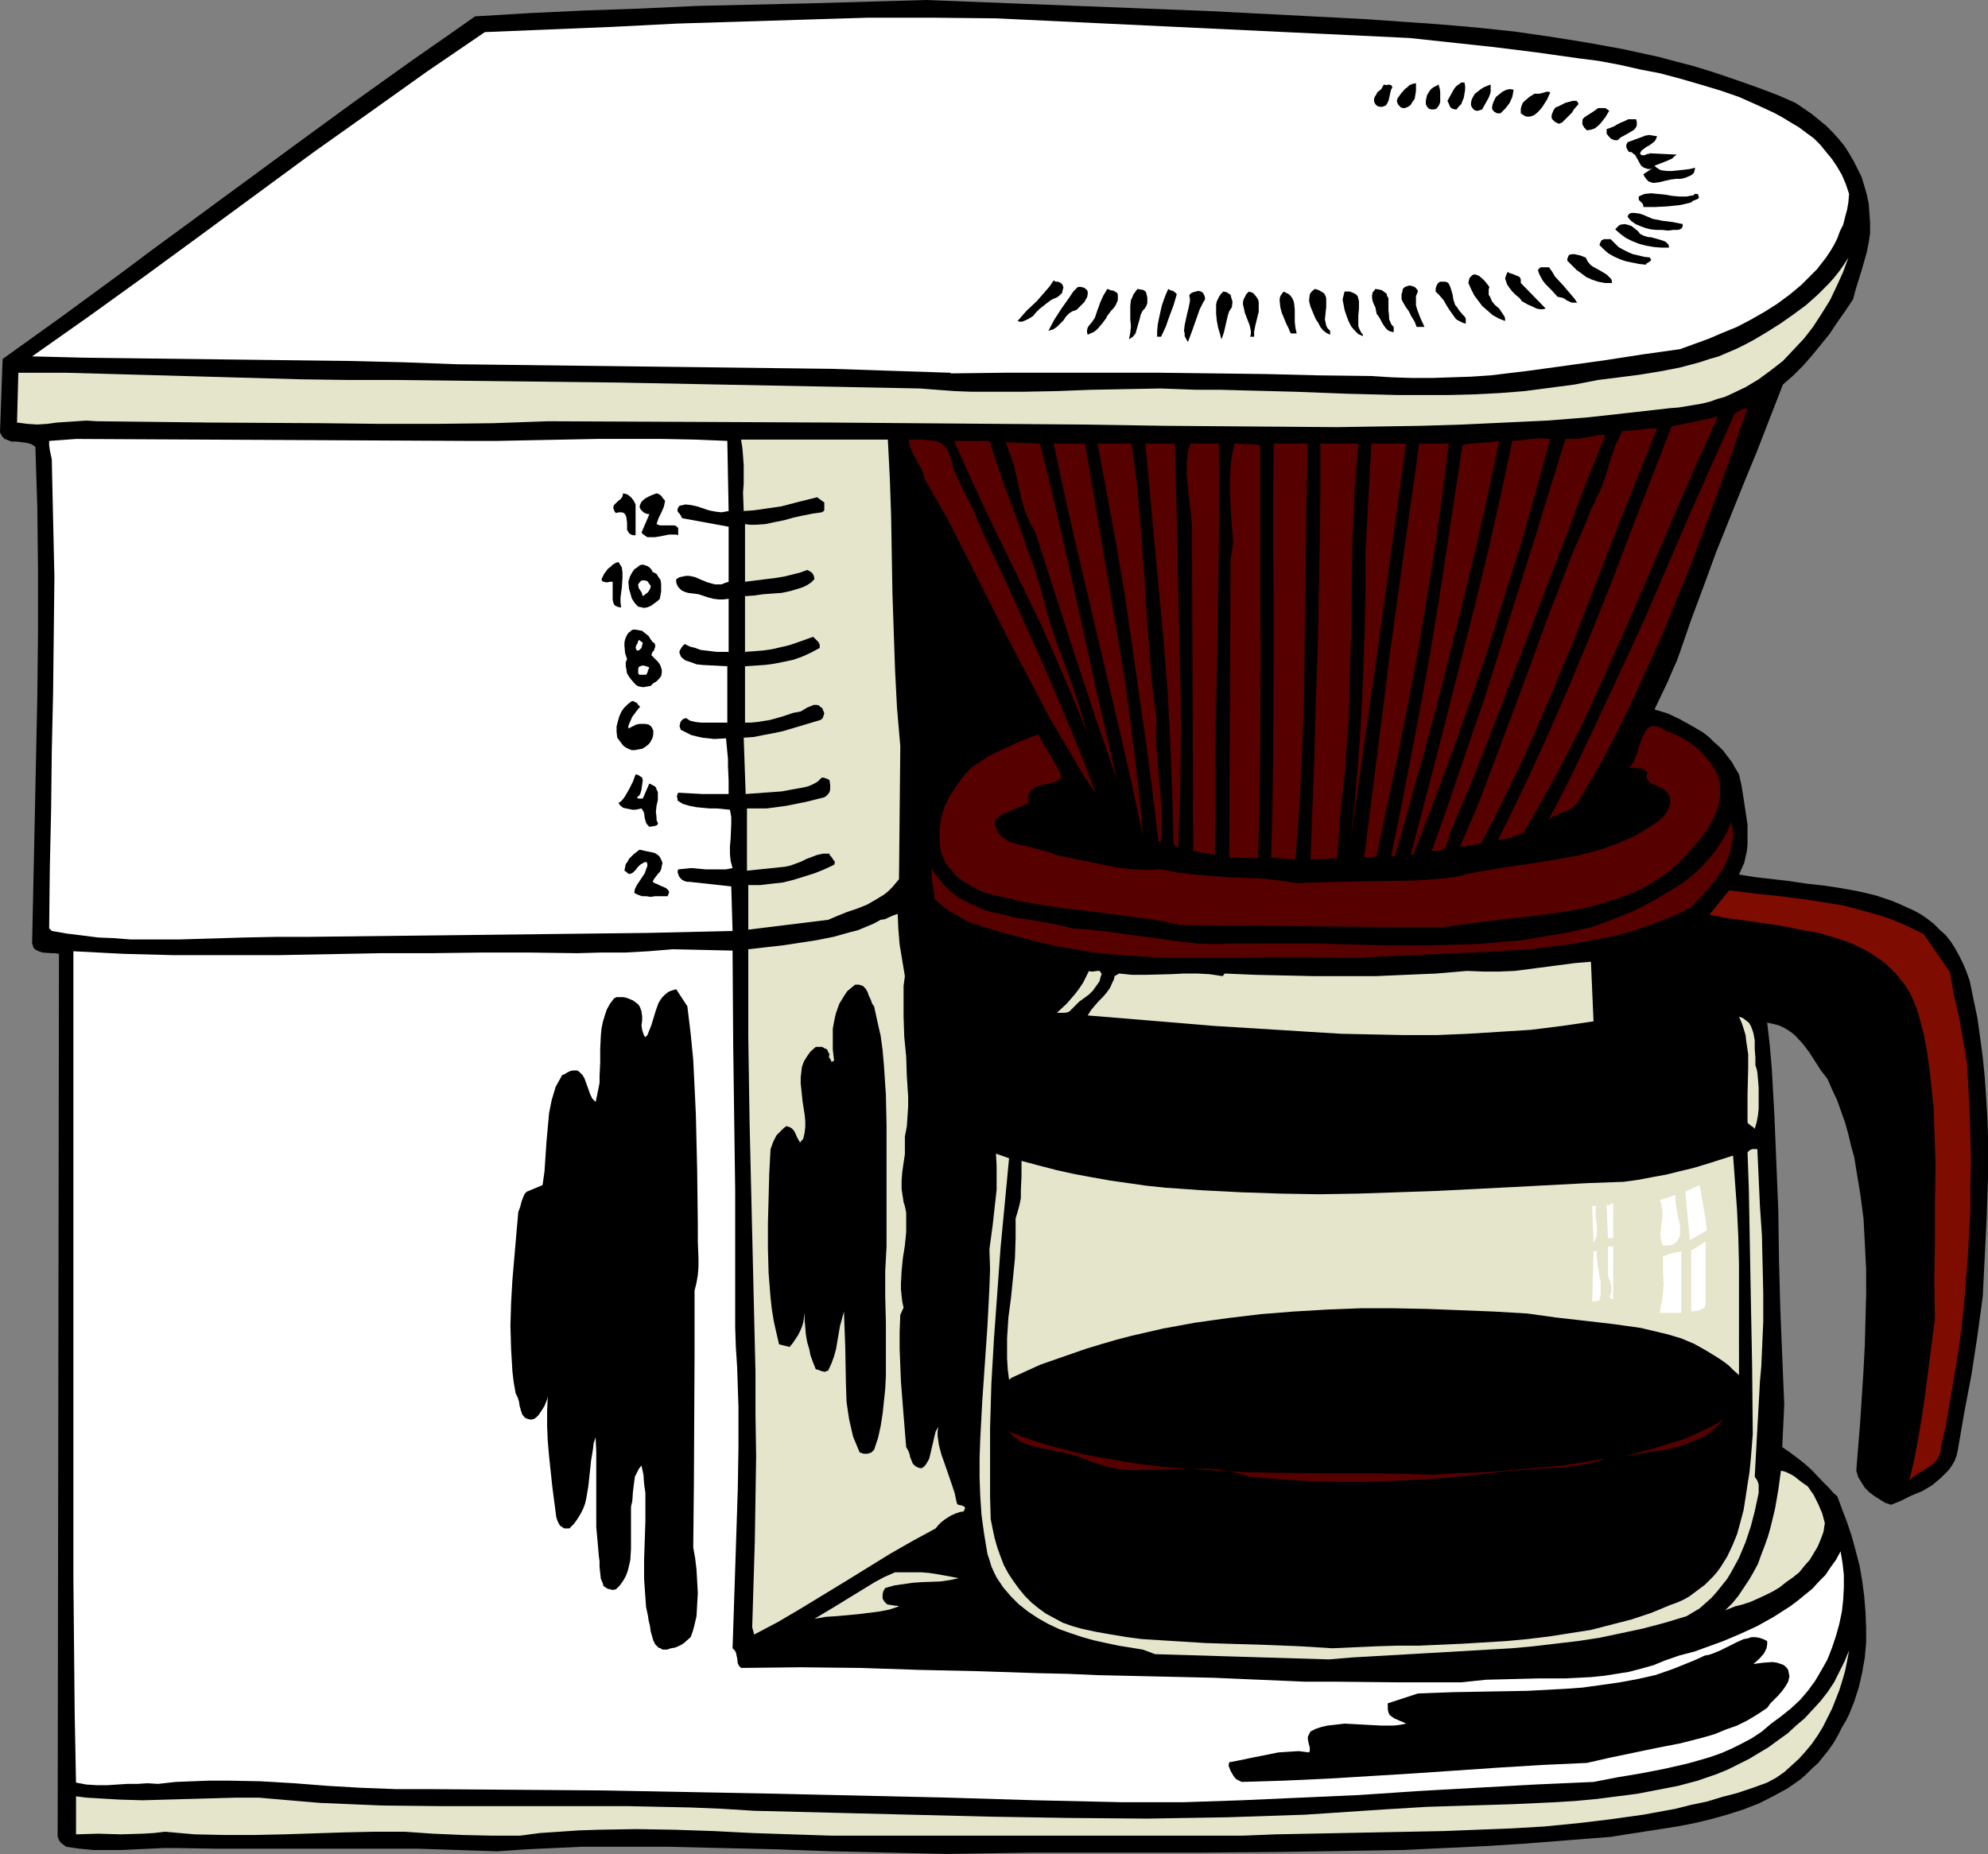
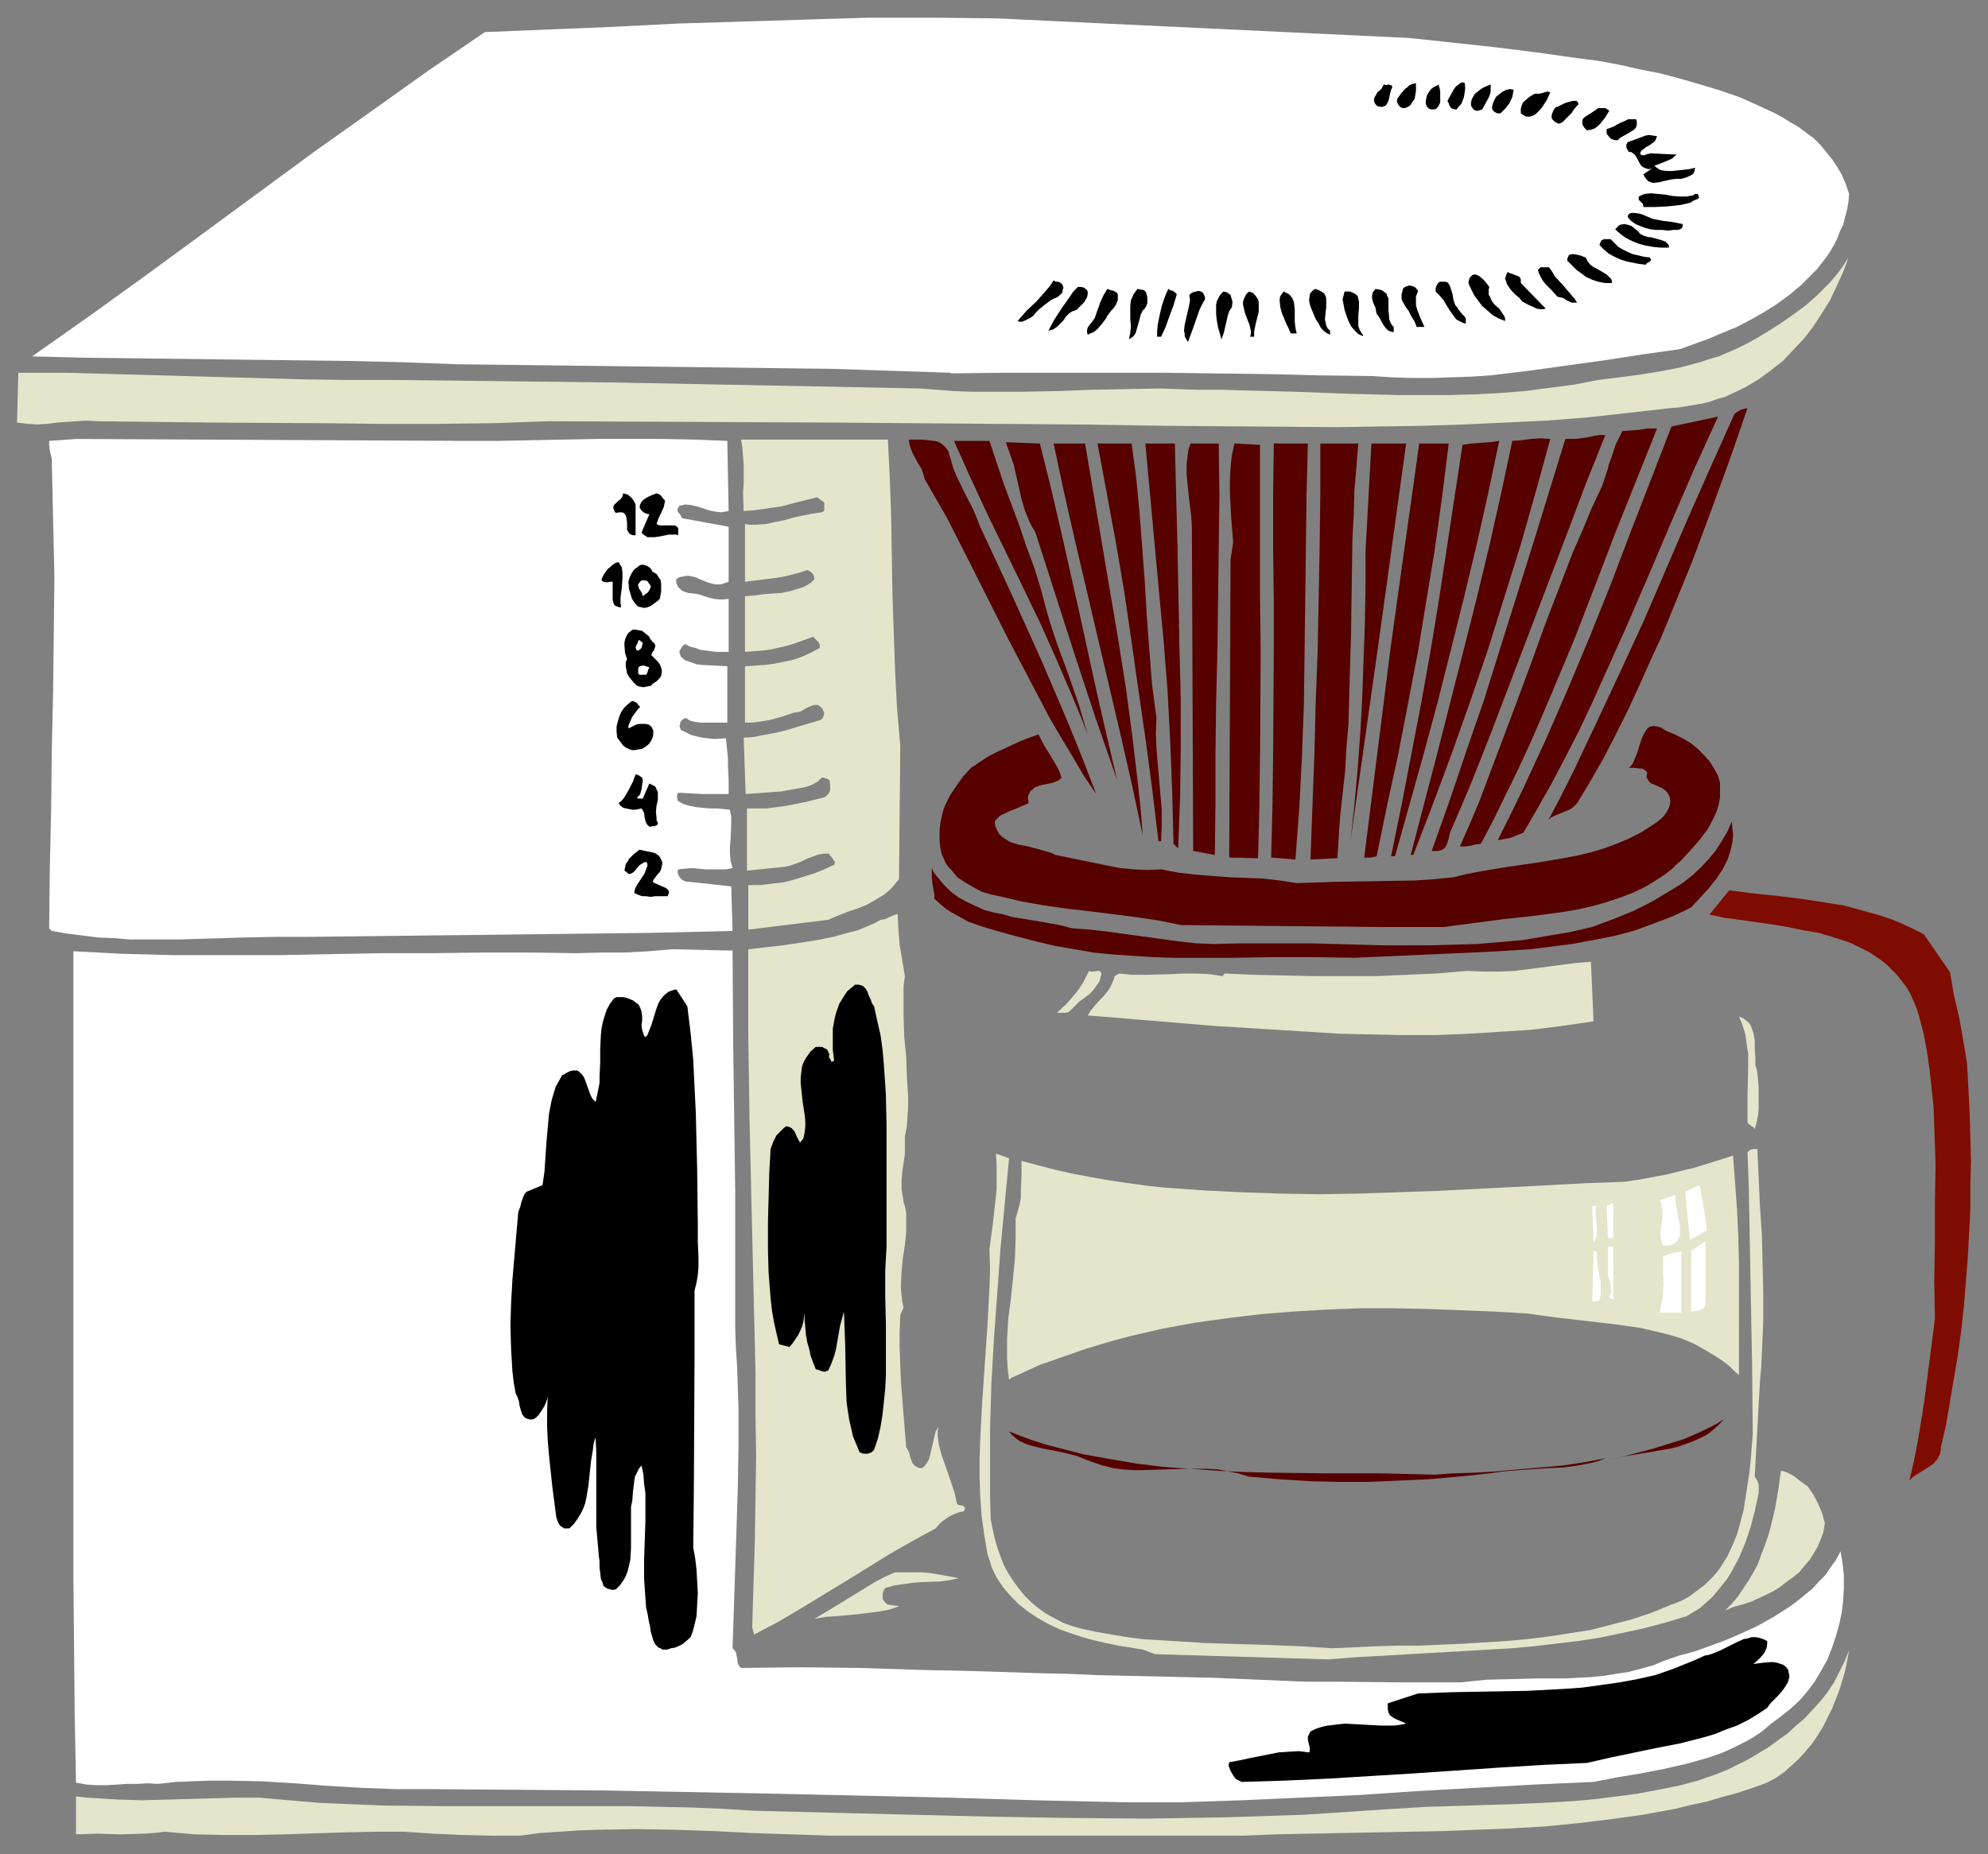
<svg xmlns="http://www.w3.org/2000/svg" xmlns:ns1="http://sodipodi.sourceforge.net/DTD/sodipodi-0.dtd" xmlns:ns2="http://www.inkscape.org/namespaces/inkscape" version="1.0" width="129.724mm" height="121.006mm" id="svg93" ns1:docname="Coffee Maker 13.wmf">
  <rect width="100%" height="100%" fill="#808080" stroke="none" />
  <ns1:namedview id="namedview93" pagecolor="#ffffff" bordercolor="#000000" borderopacity="0.25" ns2:showpageshadow="2" ns2:pageopacity="0.0" ns2:pagecheckerboard="0" ns2:deskcolor="#d1d1d1" ns2:document-units="mm" />
  <defs id="defs1">
    <pattern id="WMFhbasepattern" patternUnits="userSpaceOnUse" width="6" height="6" x="0" y="0" />
  </defs>
-   <path style="fill:#000000;fill-opacity:1;fill-rule:evenodd;stroke:none" d="m 298.636,2.747 18.746,0.97 18.746,0.97 9.373,0.646 9.211,0.646 9.373,0.808 9.211,0.97 9.05,1.293 9.05,1.454 8.888,1.616 8.888,1.939 4.202,1.131 4.363,1.131 4.202,1.293 4.363,1.454 4.202,1.454 4.04,1.454 4.202,1.616 4.04,1.778 1.939,1.293 2.101,1.454 1.778,1.454 1.778,1.454 1.616,1.616 1.454,1.616 1.454,1.778 1.131,1.778 1.131,1.939 0.97,1.939 0.97,1.939 0.646,2.101 0.646,2.262 0.485,2.262 0.162,2.262 0.162,2.424 v 2.586 l -0.323,2.262 -0.485,2.424 -0.646,2.262 -0.646,2.262 -1.454,4.687 -0.646,2.424 -1.939,2.909 -1.939,2.747 -1.939,2.909 -2.101,2.586 -2.101,2.586 -2.262,2.586 -2.424,2.424 -2.586,2.262 -6.464,16.645 -3.394,8.242 -6.626,16.484 -3.07,8.404 -3.07,8.242 -2.909,8.404 -0.646,1.778 -0.808,1.778 -1.454,3.394 -1.616,3.394 -1.616,3.394 3.232,0.97 3.07,1.454 2.909,1.616 2.747,1.616 1.454,1.131 1.131,1.131 1.293,1.131 1.131,1.131 0.97,1.293 1.131,1.454 0.808,1.454 0.97,1.616 0.646,2.909 0.485,3.071 0.485,3.232 0.485,3.232 v 3.232 1.616 l -0.162,1.616 -0.323,1.454 -0.323,1.454 -0.646,1.454 -0.646,1.454 4.04,0.646 4.202,0.485 4.202,0.485 4.363,0.646 4.363,0.485 4.202,0.646 4.363,0.808 4.04,0.97 3.878,1.293 1.939,0.808 1.778,0.808 1.778,0.808 1.778,0.97 1.616,1.131 1.454,1.131 1.454,1.454 1.454,1.293 1.293,1.616 1.131,1.778 0.97,1.778 0.97,1.939 0.808,1.939 0.808,2.262 0.97,4.687 0.97,4.687 0.646,4.687 0.646,4.848 0.485,4.848 0.323,4.848 0.323,5.01 0.162,4.848 v 10.02 l -0.323,9.858 -0.485,9.858 -0.485,9.696 -1.293,9.535 -1.454,9.535 -1.778,9.373 -1.616,9.373 -0.323,1.454 -0.485,1.293 -0.646,1.131 -0.808,1.131 -0.97,0.97 -0.97,0.97 -2.101,1.778 -2.424,1.454 -2.747,1.131 -2.586,1.293 -2.424,0.97 -1.454,-0.485 -1.293,-0.808 -1.293,-0.808 -1.293,-0.97 -1.131,-1.131 -0.808,-1.293 -0.808,-1.293 -0.485,-1.616 0.485,-6.141 0.485,-5.979 0.808,-12.605 0.323,-6.303 0.162,-6.141 0.162,-6.303 v -6.303 l -0.323,-6.303 -0.323,-6.141 -0.808,-6.141 -0.97,-5.818 -0.485,-3.071 -0.808,-2.909 -0.646,-2.747 -0.808,-2.909 -0.97,-2.747 -0.97,-2.747 -1.293,-2.747 -1.131,-2.586 -1.616,-2.101 -1.454,-2.262 -1.454,-2.262 -1.616,-2.101 -1.778,-1.939 -0.97,-0.808 -0.97,-0.646 -1.131,-0.646 -1.131,-0.485 -1.293,-0.323 -1.454,-0.323 0.646,5.656 0.485,5.656 0.646,11.636 0.485,11.636 0.485,11.959 0.162,11.959 0.323,11.959 0.485,11.959 0.485,11.797 -0.485,10.504 2.101,1.454 1.939,1.454 1.616,1.293 1.616,1.454 2.909,3.071 1.616,1.616 0.808,0.97 0.97,0.808 1.131,3.071 1.293,3.394 1.131,3.394 0.97,3.555 0.97,3.717 0.646,3.717 0.485,3.717 0.323,3.879 0.162,3.879 v 3.717 l -0.323,3.717 -0.646,3.717 -0.808,3.555 -1.131,3.555 -0.646,1.616 -0.646,1.616 -0.808,1.616 -0.97,1.616 -0.97,1.939 -1.131,1.939 -1.131,1.616 -1.293,1.616 -1.293,1.616 -1.454,1.293 -1.454,1.454 -1.454,1.293 -1.616,1.131 -1.616,1.131 -1.778,0.97 -1.778,0.97 -3.555,1.778 -3.717,1.454 -4.04,1.293 -4.04,1.131 -4.04,0.97 -4.202,0.808 -8.242,1.293 -4.202,0.646 -4.04,0.646 -10.342,0.808 -10.181,0.808 -10.181,0.646 -10.181,0.485 -10.181,0.485 -10.019,0.162 -20.2,0.323 -20.2,0.162 h -20.523 -20.685 l -10.504,0.162 -10.504,0.162 -7.11,-0.162 -6.949,-0.162 -14.059,-0.323 -13.736,-0.485 -6.787,-0.162 -6.949,-0.162 -13.574,-0.323 h -13.736 -6.949 l -6.949,0.323 -6.949,0.323 -7.11,0.485 -9.858,-0.323 -9.858,-0.323 H 83.386 63.509 53.813 l -10.019,-0.162 h -3.555 l -6.949,0.323 -3.394,0.162 H 26.502 23.109 l -3.394,-0.323 -3.394,-0.485 -1.293,-0.97 -0.485,-0.646 -0.162,-0.485 -0.162,-0.323 0.323,-217.846 -0.97,-0.162 H 12.605 L 10.504,234.976 9.534,234.653 8.888,234.329 8.403,234.006 8.242,233.683 8.08,233.198 7.918,232.713 8.242,217.522 8.565,202.331 9.211,171.465 9.373,156.112 V 140.598 L 9.211,125.407 8.726,110.216 8.242,109.892 7.757,109.569 6.626,109.246 5.333,109.084 4.04,108.923 H 2.747 L 1.616,108.438 1.131,108.276 0.646,107.792 0.323,107.307 0,106.66 0.646,88.56 8.08,83.227 15.514,77.894 30.058,67.228 37.168,61.895 44.44,56.562 73.043,35.553 87.426,25.049 102.131,14.545 109.565,9.373 117.16,4.04 130.573,3.232 144.309,2.586 158.206,2.101 172.104,1.454 200.384,0.808 228.341,0 Z" id="path1" />
  <path style="fill:#ffffff;fill-opacity:1;fill-rule:evenodd;stroke:none" d="m 347.601,9.373 10.504,1.131 10.504,1.131 10.342,1.293 10.342,1.454 5.01,0.646 5.171,0.97 5.01,1.131 5.01,0.97 4.848,1.293 5.01,1.454 4.848,1.454 4.686,1.616 4.363,1.939 4.202,1.939 2.101,1.131 2.101,1.293 1.939,1.131 1.939,1.454 1.778,1.293 1.616,1.616 1.454,1.778 1.454,1.778 1.293,1.939 1.131,1.939 0.97,2.262 0.808,2.424 -0.162,1.939 -0.323,1.939 -0.485,1.778 -0.485,1.939 -0.808,1.616 -0.646,1.778 -0.808,1.616 -0.97,1.616 -0.97,1.454 -1.131,1.454 -1.131,1.454 -1.293,1.293 -2.586,2.586 -2.909,2.424 -3.07,2.262 -3.07,1.939 -3.394,1.939 -3.394,1.778 -3.555,1.454 -3.394,1.454 -3.555,1.293 -3.555,1.293 -9.211,1.293 -9.373,1.454 -9.373,1.293 -9.373,1.293 -9.373,1.131 -4.848,0.323 -4.848,0.162 -4.848,0.162 h -4.848 l -5.01,-0.162 -5.01,-0.323 -13.09,-0.162 -12.928,-0.323 -25.856,-0.323 h -12.766 -12.928 -13.09 l -13.09,0.162 V 91.954 L 205.07,90.984 112.635,89.853 99.545,89.368 86.456,89.045 59.954,88.722 33.774,88.399 20.846,88.237 7.918,87.914 22.139,77.894 36.037,67.875 49.934,57.694 77.406,37.493 91.304,27.635 105.363,17.615 119.584,7.919 151.096,6.626 166.933,5.818 182.608,5.333 198.283,4.848 214.12,4.363 h 15.675 l 15.837,0.162 z" id="path2" />
  <path style="fill:#000000;fill-opacity:1;fill-rule:evenodd;stroke:none" d="m 361.176,20.362 0.162,0.808 v 0.97 l -0.162,0.97 -0.162,0.97 -0.323,0.808 -0.323,0.808 -0.646,0.646 -0.485,0.646 h -0.485 l -0.485,-0.162 -0.323,-0.162 -0.323,-0.323 -0.323,-0.808 -0.162,-0.323 -0.162,-0.323 0.808,-1.454 0.808,-1.454 0.485,-0.646 0.646,-0.485 0.646,-0.485 z" id="path3" />
  <path style="fill:#000000;fill-opacity:1;fill-rule:evenodd;stroke:none" d="m 349.217,20.524 v 1.939 l -0.162,0.97 -0.162,0.97 -0.485,0.646 -0.485,0.808 -0.646,0.485 -0.808,0.323 h -0.485 l -0.485,-0.162 -0.323,-0.323 -0.323,-0.323 -0.162,-0.323 -0.162,-0.485 v -0.323 l 0.162,-0.485 0.808,-1.131 0.97,-1.131 0.646,-0.485 0.485,-0.485 0.808,-0.323 z" id="path4" />
  <path style="fill:#000000;fill-opacity:1;fill-rule:evenodd;stroke:none" d="m 343.4,21.494 -0.323,0.646 -0.162,0.646 -0.323,1.454 -0.162,0.646 -0.323,0.646 -0.323,0.485 -0.808,0.323 h -0.646 l -0.646,-0.162 -0.485,-0.485 -0.323,-0.646 v -0.646 l 0.162,-0.485 0.323,-0.485 0.323,-0.646 0.97,-0.808 0.646,-1.131 0.646,0.162 0.485,-0.162 0.646,0.162 0.162,0.162 z" id="path5" />
  <path style="fill:#000000;fill-opacity:1;fill-rule:evenodd;stroke:none" d="m 354.873,20.847 v 0.485 l 0.162,0.323 0.162,0.97 v 1.778 0.808 l -0.323,0.808 -0.485,0.646 -0.162,0.162 -0.485,0.162 h -0.323 -0.485 l -0.485,-0.162 -0.485,-0.485 -0.323,-0.646 v -0.808 l 0.162,-0.808 0.162,-0.646 0.485,-0.808 0.485,-0.646 0.646,-0.485 0.646,-0.323 z" id="path6" />
  <path style="fill:#000000;fill-opacity:1;fill-rule:evenodd;stroke:none" d="m 367.64,20.847 v 0.97 0.808 l -0.162,0.646 -0.323,0.808 -0.808,1.454 -0.808,1.454 -0.485,0.162 -0.485,0.162 h -0.485 l -0.485,-0.162 -0.323,-0.323 -0.323,-0.485 -0.162,-0.323 v -0.646 l 0.162,-0.808 0.323,-0.646 0.485,-0.808 0.646,-0.485 0.808,-0.646 0.808,-0.485 0.808,-0.323 z" id="path7" />
  <path style="fill:#000000;fill-opacity:1;fill-rule:evenodd;stroke:none" d="m 373.296,22.14 -0.162,0.97 -0.162,0.808 -0.646,1.454 -0.485,0.646 -0.485,0.646 -0.646,0.646 -0.646,0.646 h -0.808 l -0.646,-0.323 -0.485,-0.485 -0.162,-0.485 0.162,-0.97 0.323,-0.808 0.485,-0.97 0.808,-0.646 0.808,-0.646 0.97,-0.485 0.97,-0.162 z" id="path8" />
  <path style="fill:#000000;fill-opacity:1;fill-rule:evenodd;stroke:none" d="m 382.345,22.787 -0.808,1.778 -1.131,1.778 -0.646,0.808 -0.646,0.646 -0.808,0.646 -0.97,0.323 h -0.808 l -0.485,-0.162 -0.485,-0.323 -0.485,-0.323 v -1.131 l 0.162,-0.646 0.323,-0.808 0.485,-0.485 1.131,-0.97 1.293,-0.808 h 0.485 0.646 l 0.808,-0.162 0.97,-0.323 h 0.485 z" id="path9" />
  <path style="fill:#000000;fill-opacity:1;fill-rule:evenodd;stroke:none" d="m 389.294,25.695 -1.131,1.293 -0.485,0.808 -0.646,0.646 -1.131,1.131 -0.646,0.646 -0.808,0.323 -0.323,-0.162 -0.646,-0.323 -0.485,-0.485 -0.162,-0.162 -0.162,-0.323 v -0.646 l 0.162,-0.485 0.323,-0.808 0.485,-0.646 0.808,-0.323 1.616,-0.808 1.778,-0.485 h 0.485 0.485 l 0.323,0.323 z" id="path10" />
  <path style="fill:#000000;fill-opacity:1;fill-rule:evenodd;stroke:none" d="m 396.889,27.312 -0.485,0.808 -0.485,0.808 -1.131,1.454 -0.646,0.646 -0.808,0.646 -0.97,0.323 -0.97,0.162 -0.646,-0.646 -0.485,-0.808 v -0.323 -0.485 -0.323 l 0.323,-0.485 0.646,-0.485 0.808,-0.485 1.454,-0.97 0.646,-0.485 h 0.97 0.808 l 0.485,0.323 z" id="path11" />
  <path style="fill:#000000;fill-opacity:1;fill-rule:evenodd;stroke:none" d="m 403.515,29.412 0.162,0.646 v 0.485 0.323 l -0.162,0.485 -0.485,0.646 -0.808,0.485 -0.808,0.485 -1.778,0.97 -0.646,0.646 h -0.485 -0.323 l -0.808,-0.323 -0.646,-0.646 -0.485,-0.646 v 0 -1.131 l 0.97,-0.323 0.808,-0.323 0.808,-0.485 0.97,-0.485 0.808,-0.323 0.97,-0.485 h 0.97 z" id="path12" />
  <path style="fill:#000000;fill-opacity:1;fill-rule:evenodd;stroke:none" d="m 408.686,33.614 -0.323,0.808 -0.323,0.485 -0.646,0.485 -0.646,0.485 -0.646,0.323 -0.646,0.485 -0.646,0.485 -0.323,0.646 0.162,0.323 0.323,0.162 h 0.646 l 0.323,-0.162 0.323,-0.162 h 0.323 l 0.323,-0.162 6.626,0.323 -0.646,0.485 -0.485,0.485 -1.454,0.646 -2.909,1.131 0.323,0.323 0.485,0.323 0.485,0.323 0.485,0.162 1.293,0.162 h 1.293 l 3.07,-0.323 1.293,-0.162 1.293,-0.323 -0.162,0.808 -0.162,0.485 -0.323,0.323 -0.485,0.323 -1.131,0.485 -1.131,0.323 h -0.485 -0.808 l -1.293,0.162 -1.454,0.323 -1.293,0.323 -1.131,0.162 h -0.646 l -0.485,-0.162 -0.485,-0.162 -0.485,-0.485 -0.485,-0.646 -0.323,-0.646 2.424,-1.616 -0.646,0.323 h -0.646 l -0.485,-0.162 -0.485,-0.162 -0.485,-0.323 -0.323,-0.323 -0.97,-1.778 -0.485,-0.808 -0.323,-0.162 -0.323,-0.323 -0.323,-0.162 h -0.485 l -0.323,-0.485 -0.323,-0.646 v -0.646 l 0.162,-0.323 0.162,-0.323 3.555,-1.293 0.808,-0.323 0.97,-0.162 0.97,0.162 z" id="path13" />
  <path style="fill:#000000;fill-opacity:1;fill-rule:evenodd;stroke:none" d="m 418.705,47.836 0.162,0.323 v 0.162 l 0.162,0.323 -0.162,0.323 -0.323,0.162 -0.323,0.162 -0.485,0.162 -0.323,0.162 -0.323,0.323 -1.293,0.323 -1.454,0.323 -3.07,0.323 -3.07,0.162 h -2.909 v -0.323 l -0.162,-0.485 -0.485,-0.485 -0.485,-0.485 v -0.323 -0.485 l 0.646,-0.323 0.808,-0.323 1.616,-0.162 1.616,0.162 1.778,0.162 1.778,0.323 1.778,0.162 h 1.778 l 0.808,-0.162 0.97,-0.162 0.162,-0.323 h 0.323 z" id="path14" />
  <path style="fill:#000000;fill-opacity:1;fill-rule:evenodd;stroke:none" d="m 414.988,55.269 v 0.646 l -0.323,0.485 -0.323,0.162 -0.646,0.162 h -1.131 l -1.131,0.162 -1.454,-0.162 h -1.454 l -1.454,-0.162 -1.293,-0.323 -1.293,-0.485 -1.131,-0.485 -1.131,-0.808 -0.808,-0.97 0.162,-0.485 0.323,-0.323 0.485,-0.162 h 0.646 l 1.293,0.162 0.485,0.162 0.485,0.162 1.131,0.485 1.131,0.485 2.424,0.485 2.586,0.323 z" id="path15" />
  <path style="fill:#000000;fill-opacity:1;fill-rule:evenodd;stroke:none" d="m 404.484,57.694 0.97,0.485 1.131,0.323 h 0.485 l 0.646,0.162 1.131,0.323 1.131,0.323 0.808,0.323 0.323,0.323 0.323,0.323 0.162,0.323 v 0.485 h -1.939 l -1.778,-0.162 -1.939,-0.323 -1.778,-0.485 -1.616,-0.646 -1.616,-0.808 -1.293,-0.97 -1.293,-1.131 0.323,-0.323 0.323,-0.323 0.323,-0.323 0.323,-0.162 0.97,-0.162 0.808,0.162 0.97,0.323 0.808,0.646 0.808,0.646 z" id="path16" />
  <path style="fill:#000000;fill-opacity:1;fill-rule:evenodd;stroke:none" d="m 406.908,63.511 0.162,0.323 0.162,0.323 -0.162,0.162 -0.162,0.162 -0.485,0.323 -0.323,0.162 -0.162,0.323 -1.616,-0.162 -1.616,-0.323 -1.616,-0.323 -1.454,-0.485 -1.454,-0.646 -1.454,-0.808 -1.131,-0.97 -1.131,-1.131 0.162,-0.485 0.162,-0.323 0.162,-0.323 0.323,-0.162 0.323,-0.162 h 0.485 1.131 l 0.97,0.97 0.97,0.97 1.131,0.646 1.293,0.646 1.131,0.485 1.454,0.323 1.293,0.323 z" id="path17" />
  <path style="fill:#000000;fill-opacity:1;fill-rule:evenodd;stroke:none" d="m 396.889,68.36 0.162,0.162 0.323,0.323 0.162,0.485 v 0.485 h -1.778 l -1.616,-0.323 -1.454,-0.485 -1.454,-0.646 -1.293,-0.97 -1.131,-0.808 -1.131,-1.131 -1.131,-1.131 v -0.485 l 0.323,-0.808 0.162,-0.162 0.646,-0.162 h 0.646 l 1.454,0.323 0.808,0.323 0.485,0.162 0.485,0.97 0.646,0.808 0.646,0.485 1.778,0.97 0.808,0.485 0.808,0.485 z" id="path18" />
  <path style="fill:#e5e5cc;fill-opacity:1;fill-rule:evenodd;stroke:none" d="m 411.918,100.681 -10.019,1.131 -10.181,1.131 -10.181,0.808 -10.342,0.485 -10.342,0.485 -10.342,0.323 -10.342,0.162 -10.504,0.162 -21.008,-0.162 -21.008,-0.162 -21.008,-0.323 -21.008,-0.162 -40.562,-0.323 -69.811,-0.323 -13.736,0.485 -13.898,0.162 H 93.728 l -13.898,-0.162 -27.957,-0.162 -13.898,-0.162 -14.059,-0.162 -2.586,-0.162 -2.424,0.162 -4.848,0.323 -2.424,0.323 -2.424,0.162 -2.424,-0.162 -2.586,-0.323 0.323,-12.282 H 16.322 l 11.797,0.323 23.109,0.646 22.947,0.646 11.474,0.162 H 97.283 l 55.59,0.646 74.013,1.454 4.202,0.323 4.363,0.323 4.202,0.162 h 4.202 8.403 l 8.403,-0.162 8.403,-0.323 8.565,-0.162 8.565,-0.162 4.525,0.162 4.363,0.162 h 5.979 l 5.979,0.162 12.443,0.323 12.605,0.485 12.605,0.323 h 6.302 6.302 l 6.302,-0.162 6.302,-0.323 6.141,-0.485 6.141,-0.808 6.141,-0.808 5.818,-1.131 5.171,-0.646 5.01,-0.646 5.01,-0.808 5.01,-0.97 4.848,-1.293 2.424,-0.808 2.262,-0.646 2.262,-0.97 2.262,-0.97 2.262,-1.131 2.101,-1.131 3.232,-1.939 3.07,-1.939 3.232,-2.262 3.07,-2.262 2.909,-2.586 2.747,-2.747 1.293,-1.454 1.293,-1.616 1.131,-1.616 1.131,-1.778 -1.293,3.555 -1.616,3.555 -1.616,3.394 -2.101,3.394 -2.101,3.232 -2.262,2.909 -2.586,2.747 -2.586,2.747 -2.909,2.262 -3.07,2.262 -3.232,1.939 -3.394,1.616 -1.778,0.808 -1.778,0.485 -1.778,0.646 -1.939,0.485 -1.939,0.323 -1.939,0.323 -1.939,0.323 z" id="path19" />
  <path style="fill:#000000;fill-opacity:1;fill-rule:evenodd;stroke:none" d="m 388.971,74.662 h -0.646 -0.646 l -1.131,-0.485 -0.485,-0.323 -0.485,-0.323 -0.646,-0.162 -0.808,-0.162 -1.454,-1.616 -1.454,-1.454 -0.646,-0.808 -0.485,-0.808 -0.485,-0.97 -0.323,-0.97 0.323,-0.323 0.323,-0.323 h 0.646 0.485 0.323 0.646 l 0.808,1.131 0.646,1.131 2.101,2.262 1.778,2.101 0.97,1.131 z" id="path20" />
  <path style="fill:#000000;fill-opacity:1;fill-rule:evenodd;stroke:none" d="m 375.073,69.814 6.141,6.303 -0.646,0.162 h -0.808 l -0.808,-0.162 -0.646,-0.323 -1.454,-0.646 -1.454,-0.808 -0.646,-0.808 -0.97,-0.808 -0.808,-0.808 -0.646,-0.808 -0.646,-0.97 -0.323,-0.97 -0.162,-0.485 0.162,-0.485 0.162,-0.485 0.323,-0.646 0.485,0.323 0.646,0.162 1.131,0.485 0.485,0.162 0.323,0.323 0.162,0.485 z" id="path21" />
  <path style="fill:#000000;fill-opacity:1;fill-rule:evenodd;stroke:none" d="m 367.316,70.784 -0.162,0.646 v 0.646 0.646 l 0.323,0.485 0.485,1.131 0.808,0.97 0.97,0.808 0.646,0.97 0.646,0.97 0.162,0.485 v 0.646 l -1.616,-0.646 -1.454,-0.808 -1.293,-1.131 -1.293,-1.131 -0.97,-1.293 -0.97,-1.293 -0.808,-1.616 -0.646,-1.454 0.162,-0.808 0.162,-0.485 0.323,-0.323 0.323,-0.323 0.323,-0.162 h 0.485 l 0.808,0.323 0.808,0.646 0.646,0.646 0.646,0.808 z" id="path22" />
  <path style="fill:#000000;fill-opacity:1;fill-rule:evenodd;stroke:none" d="m 262.115,70.46 0.162,0.485 -0.162,0.485 -0.162,0.808 -0.646,0.646 -0.646,0.485 -0.808,0.323 -0.646,0.323 -0.646,0.485 -0.646,0.485 -0.808,0.646 -0.808,0.646 -0.808,0.808 -0.646,0.808 -0.97,0.646 -0.97,0.485 -0.808,0.323 h -0.646 l -0.485,-0.162 1.131,-1.293 1.131,-1.293 2.424,-2.262 2.262,-2.586 0.97,-1.131 0.97,-1.454 0.485,0.323 h 0.646 l 0.646,0.323 0.323,0.323 z" id="path23" />
  <path style="fill:#000000;fill-opacity:1;fill-rule:evenodd;stroke:none" d="m 359.236,75.632 0.323,0.485 0.323,0.485 0.808,0.97 0.485,0.485 0.323,0.485 v 0.485 0.808 l -0.646,-0.162 -0.646,-0.323 -0.646,-0.323 -0.485,-0.323 -0.808,-1.131 -0.808,-1.131 -0.808,-1.293 -0.646,-1.131 -0.97,-1.131 -0.97,-0.97 v -0.646 l 0.162,-0.646 0.323,-0.646 0.323,-0.323 0.323,-0.162 h 0.646 0.646 l 0.485,0.162 0.323,0.323 0.162,0.323 0.162,0.323 0.323,0.97 0.323,1.131 0.162,1.131 0.323,0.97 0.162,0.485 z" id="path24" />
  <path style="fill:#000000;fill-opacity:1;fill-rule:evenodd;stroke:none" d="m 349.702,71.915 -0.485,1.131 v 1.293 0.97 l 0.323,1.131 0.808,2.101 0.97,2.101 h -1.939 l -0.485,-1.293 -0.808,-1.293 -0.646,-1.293 -0.808,-1.131 -0.646,-1.131 -0.323,-0.646 v -0.646 -0.646 l 0.162,-0.485 0.162,-0.808 0.485,-0.485 0.485,-0.162 0.485,-0.162 h 0.485 l 0.485,0.162 0.485,0.162 0.323,0.323 0.323,0.323 z" id="path25" />
  <path style="fill:#000000;fill-opacity:1;fill-rule:evenodd;stroke:none" d="m 268.256,71.915 v 0.646 l -0.162,0.808 -0.323,0.485 -0.323,0.646 -0.97,0.97 -0.97,0.97 -0.485,0.162 -0.485,0.162 -0.808,0.485 -0.808,0.808 -0.646,0.97 -0.808,0.808 -0.808,0.808 -0.97,0.646 -0.646,0.162 -0.485,0.162 1.454,-2.747 1.778,-2.747 1.939,-2.747 0.97,-1.454 1.131,-1.131 h 0.808 l 0.646,0.162 0.485,0.323 0.323,0.323 z" id="path26" />
  <path style="fill:#000000;fill-opacity:1;fill-rule:evenodd;stroke:none" d="M 275.689,73.208 V 74.016 l -0.323,0.808 -0.323,0.646 -0.485,0.646 -0.485,0.485 -0.485,0.646 -0.485,0.646 -0.323,0.646 -0.485,0.646 -0.485,0.646 -0.97,1.131 -0.485,0.485 -0.646,0.485 -0.808,0.323 -0.646,0.323 -0.162,-0.646 v -0.485 l 0.162,-0.646 0.323,-0.485 0.808,-0.97 0.646,-0.97 0.646,-1.939 0.323,-0.808 0.323,-0.97 0.808,-1.778 0.97,-1.616 0.808,0.323 0.808,0.162 0.485,0.323 0.323,0.162 0.162,0.485 z" id="path27" />
  <path style="fill:#000000;fill-opacity:1;fill-rule:evenodd;stroke:none" d="m 282.638,75.632 -0.323,0.485 -0.485,0.485 -0.485,0.97 -0.323,1.293 -0.323,1.131 -0.323,1.131 -0.323,1.131 -0.646,0.808 -0.485,0.323 -0.485,0.323 0.323,-1.616 0.162,-1.616 -0.162,-1.778 v -1.616 -1.616 l 0.162,-1.454 0.323,-0.646 0.323,-0.808 0.485,-0.646 0.485,-0.646 0.808,0.162 0.808,0.162 0.485,0.485 0.162,0.646 0.162,0.646 v 0.808 0.646 z" id="path28" />
  <path style="fill:#000000;fill-opacity:1;fill-rule:evenodd;stroke:none" d="m 290.233,72.561 -0.808,2.747 -0.97,2.586 -0.97,2.747 -1.131,2.424 h -0.97 v -1.454 l 0.162,-1.616 0.323,-1.616 0.323,-1.454 0.323,-1.454 0.485,-1.454 0.485,-1.293 0.646,-1.454 0.485,0.323 0.646,0.162 0.485,0.323 z" id="path29" />
  <path style="fill:#000000;fill-opacity:1;fill-rule:evenodd;stroke:none" d="m 328.048,81.611 v 0.97 l -0.97,-0.485 -0.808,-0.646 -0.646,-0.808 -0.485,-0.97 -0.646,-0.97 -0.485,-1.131 -0.808,-1.939 -0.323,-1.293 v -0.485 l 0.162,-1.293 0.323,-0.485 0.485,-0.485 0.485,-0.323 0.97,0.323 0.808,0.485 0.485,0.323 0.323,0.646 0.162,0.485 v 0.808 1.454 l -0.162,1.454 -0.162,1.616 0.162,0.646 0.162,0.808 0.323,0.646 z" id="path30" />
  <path style="fill:#000000;fill-opacity:1;fill-rule:evenodd;stroke:none" d="m 343.723,80.642 v 1.293 l -0.808,-0.162 -0.646,-0.323 -0.485,-0.485 -0.485,-0.646 -0.485,-0.808 -0.323,-0.646 -0.485,-0.808 -0.485,-0.646 -0.162,-0.808 -0.162,-0.808 -0.323,-0.646 -0.323,-0.808 -0.162,-0.808 v -0.646 l 0.162,-0.808 0.323,-0.323 0.323,-0.485 0.97,0.162 0.646,0.162 0.646,0.485 0.485,0.323 0.162,0.646 0.323,0.485 v 1.454 1.454 l 0.162,1.616 v 0.646 l 0.323,0.808 0.323,0.646 z" id="path31" />
  <path style="fill:#000000;fill-opacity:1;fill-rule:evenodd;stroke:none" d="m 297.182,73.854 -0.646,1.131 -0.646,1.293 -0.97,2.747 -0.97,2.747 -0.485,1.293 -0.485,1.293 -0.485,-0.808 -0.323,-0.646 v -0.646 l -0.162,-0.646 0.162,-1.454 0.646,-2.909 0.323,-1.293 0.323,-1.616 v -0.646 l -0.162,-0.808 0.323,-0.485 0.646,-0.323 0.646,-0.162 0.646,-0.162 0.646,0.162 0.485,0.323 0.323,0.646 0.162,0.485 z" id="path32" />
  <path style="fill:#000000;fill-opacity:1;fill-rule:evenodd;stroke:none" d="m 303.808,75.793 -0.646,0.97 -0.323,0.97 -0.485,2.101 -0.485,2.101 -0.323,0.97 -0.323,0.808 -0.323,-1.293 -0.485,-1.616 -0.323,-1.778 -0.162,-1.616 v -1.616 -0.646 l 0.162,-0.808 0.323,-0.646 0.323,-0.646 0.485,-0.646 0.485,-0.485 0.808,0.162 0.485,0.323 0.485,0.323 0.162,0.646 0.162,0.485 0.162,0.646 z" id="path33" />
  <path style="fill:#000000;fill-opacity:1;fill-rule:evenodd;stroke:none" d="m 309.302,83.066 h -0.97 l 0.162,-0.646 v -0.808 l -0.323,-1.454 -1.131,-2.909 -0.323,-1.454 -0.162,-0.646 v -0.646 l 0.162,-0.646 0.323,-0.646 0.323,-0.646 0.646,-0.646 0.97,0.323 0.485,0.485 0.485,0.646 0.323,0.485 0.162,0.646 v 0.808 1.616 l -0.808,3.232 -0.323,1.616 v 0.646 z" id="path34" />
  <path style="fill:#000000;fill-opacity:1;fill-rule:evenodd;stroke:none" d="m 319.806,82.258 h -1.454 l -0.323,-0.646 -0.162,-0.485 -0.646,-1.293 -1.131,-2.747 -0.323,-1.293 -0.162,-1.454 v -0.646 l 0.162,-0.646 0.323,-0.485 0.485,-0.646 0.646,0.323 0.646,0.323 0.485,0.485 0.323,0.485 0.323,0.646 0.162,0.646 0.162,1.454 v 3.071 l 0.162,1.454 0.162,0.808 z" id="path35" />
  <path style="fill:#000000;fill-opacity:1;fill-rule:evenodd;stroke:none" d="m 336.128,82.581 v 0.323 l -1.131,-0.485 -0.97,-0.97 -0.808,-0.97 -0.646,-1.293 -0.485,-1.293 -0.485,-1.454 -0.485,-2.586 0.485,-1.939 h 1.293 l 0.808,0.323 0.646,0.323 0.485,0.485 0.162,0.646 0.162,0.646 v 0.808 0.97 l -0.162,1.778 v 1.778 0.808 l 0.323,0.808 0.323,0.646 z" id="path36" />
  <path style="fill:#560000;fill-opacity:1;fill-rule:evenodd;stroke:none" d="m 430.987,100.681 -4.363,12.605 -4.525,12.444 -4.686,12.605 -5.01,12.282 -2.586,6.303 -2.747,5.979 -2.747,6.141 -2.747,5.979 -2.909,5.818 -3.07,5.979 -3.232,5.656 -3.394,5.656 -0.808,0.808 -0.808,0.646 -3.878,1.616 -0.97,0.485 -0.646,0.646 3.07,-5.818 3.07,-6.141 5.818,-12.282 5.818,-12.444 5.818,-12.605 10.989,-25.534 5.656,-12.767 5.656,-12.605 0.646,-0.485 0.808,-0.485 0.97,-0.323 z" id="path37" />
  <path style="fill:#560000;fill-opacity:1;fill-rule:evenodd;stroke:none" d="m 375.72,205.402 -1.616,0.646 -1.616,0.646 -1.778,0.323 -0.646,0.162 h -0.646 l 3.07,-6.141 3.07,-6.303 2.909,-6.303 2.909,-6.303 5.494,-12.605 5.333,-12.767 5.171,-12.929 4.848,-12.767 10.019,-25.857 11.474,-2.424 -5.818,12.767 -5.656,13.09 -5.494,12.929 -5.656,13.09 -5.818,12.929 -2.909,6.464 -3.07,6.464 -3.232,6.303 -3.232,6.141 -3.555,6.303 z" id="path38" />
  <path style="fill:#560000;fill-opacity:1;fill-rule:evenodd;stroke:none" d="m 408.686,105.691 -5.171,12.929 -5.171,12.929 -5.01,13.09 -5.01,12.929 -5.333,12.767 -2.747,6.464 -2.747,6.303 -2.909,6.303 -3.07,6.303 -3.07,6.303 -3.232,6.141 -1.293,0.162 -1.293,0.323 -1.293,0.162 h -1.293 l 2.424,-5.495 2.262,-5.333 4.202,-11.151 4.202,-11.151 4.202,-11.312 4.04,-11.151 4.363,-11.312 2.101,-5.495 2.424,-5.495 2.262,-5.495 2.586,-5.495 1.131,-3.394 0.323,-0.97 0.162,-0.808 0.646,-1.778 1.131,-3.394 0.808,-1.616 0.808,-1.616 2.101,-0.162 2.101,-0.162 2.101,-0.323 z" id="path39" />
  <path style="fill:#560000;fill-opacity:1;fill-rule:evenodd;stroke:none" d="m 395.92,107.307 -4.848,12.12 -4.686,12.444 -9.373,24.564 -4.686,12.282 -4.686,12.282 -4.848,12.282 -5.171,12.12 -0.162,0.646 -0.162,0.808 -0.485,1.454 -0.323,0.646 -0.485,0.485 -0.646,0.323 -0.808,0.162 h -1.454 l 4.363,-12.282 4.202,-12.444 4.363,-12.605 4.04,-12.929 8.08,-25.695 7.918,-25.695 h 1.293 1.293 l 2.424,-0.323 2.424,-0.485 1.131,-0.162 z" id="path40" />
  <path style="fill:#ffffff;fill-opacity:1;fill-rule:evenodd;stroke:none" d="m 114.736,108.761 h 8.08 l 8.08,-0.162 16.322,-0.323 h 8.08 8.08 l 8.08,0.162 7.918,0.323 0.323,17.292 -0.808,0.162 -0.97,0.162 -1.454,-0.162 -1.616,-0.323 -1.454,-0.485 -1.454,-0.485 -1.454,-0.323 -1.454,-0.162 -0.646,0.162 -0.808,0.162 -0.323,0.485 -0.162,0.323 v 0.485 l 0.162,0.323 0.323,0.323 0.323,0.485 0.162,0.323 0.162,0.323 11.474,2.101 v 13.575 l -0.97,0.323 -0.808,0.323 h -0.97 -0.646 l -1.778,-0.485 -1.616,-0.646 -1.454,-0.646 -1.454,-0.323 h -0.808 l -0.808,0.162 -0.808,0.162 -0.808,0.485 v 0.808 l 0.162,0.485 0.323,0.646 0.323,0.323 0.485,0.485 0.646,0.323 0.97,0.323 1.293,0.162 1.293,0.162 2.424,0.808 1.293,0.323 1.293,0.162 h 1.131 l 1.293,-0.162 v 13.09 h -2.909 l -1.454,-0.162 -1.293,-0.162 -1.293,-0.162 -1.293,-0.485 -1.293,-0.323 -1.293,-0.646 -0.646,0.646 -0.485,0.808 -0.162,0.323 v 0.485 l 0.162,0.323 0.162,0.485 0.485,0.485 0.646,0.485 1.454,0.485 1.293,0.485 1.454,0.162 3.07,0.162 3.07,0.162 v 13.898 h -1.131 -1.131 -2.909 -1.293 l -1.454,-0.162 -1.293,-0.323 -0.485,-0.323 -0.485,-0.323 -0.485,0.162 -0.323,0.162 -0.323,0.323 -0.323,0.485 v 0.323 l -0.162,0.485 0.162,0.485 0.162,0.485 1.293,0.646 1.293,0.646 1.293,0.323 1.454,0.323 1.454,0.162 1.454,0.162 2.909,-0.162 0.323,3.394 0.162,1.616 v 1.778 l 0.162,3.555 v 3.394 h -6.464 l -2.909,-0.162 -3.07,-0.162 -0.162,0.323 -0.162,0.646 0.162,0.485 v 0.485 l 1.293,0.808 1.616,0.485 1.616,0.323 1.616,0.162 1.778,0.162 h 1.778 l 1.616,0.162 1.616,0.162 0.323,1.778 v 1.778 l -0.162,3.717 -0.162,1.778 v 1.778 l 0.162,1.778 0.485,1.778 -1.616,0.323 h -1.616 -3.394 l -3.555,-0.323 -1.616,0.162 -1.616,0.162 -0.162,0.646 0.162,0.485 0.162,0.485 0.323,0.485 0.485,0.485 0.646,0.323 0.646,0.162 h 0.485 l 10.342,1.131 0.323,10.989 -20.846,0.485 -83.709,0.97 h -7.757 l -8.08,0.162 -16.16,0.485 h -8.08 -3.878 l -4.04,-0.323 -3.878,-0.162 -3.878,-0.485 -3.878,-0.485 -3.717,-0.646 -0.646,-0.646 0.162,-14.868 0.323,-14.383 0.162,-14.383 0.323,-14.383 0.162,-14.221 0.162,-14.383 -0.323,-14.383 -0.162,-7.272 -0.162,-7.434 -0.485,-2.262 -0.162,-1.131 v -1.131 l 6.626,-0.485 z" id="path41" />
  <path style="fill:#e5e5cc;fill-opacity:1;fill-rule:evenodd;stroke:none" d="m 218.968,108.438 0.485,9.535 0.323,9.373 0.323,19.07 0.323,9.535 0.323,9.373 0.485,9.373 0.808,9.373 -0.323,32.806 -0.808,0.97 -0.808,0.97 -0.97,0.97 -0.97,0.808 -2.101,1.293 -2.262,1.293 -2.424,0.97 -2.424,0.808 -2.424,0.97 -2.262,0.97 -19.715,2.424 v -10.989 h 2.909 l 2.747,-0.323 2.909,-0.323 2.586,-0.646 2.586,-0.808 2.586,-0.808 2.424,-0.97 2.424,-1.131 0.162,-0.485 v -0.323 l -0.323,-0.323 -0.162,-0.323 -0.485,-0.646 -0.323,-0.323 v -0.323 h -1.616 l -1.454,0.323 -1.293,0.485 -1.293,0.485 -1.293,0.646 -1.293,0.485 -1.293,0.485 -1.454,0.323 -9.373,0.97 v -15.353 h 2.424 2.424 l 2.424,-0.323 2.424,-0.323 4.848,-0.97 4.525,-1.131 0.485,-0.323 0.485,-0.485 0.323,-0.485 0.162,-0.646 v -0.485 -0.646 l -0.162,-1.131 -0.485,-0.323 -0.97,-0.323 h -0.485 l -0.97,0.97 -1.131,0.646 -1.131,0.485 -1.293,0.323 -2.747,0.485 -2.586,0.485 -8.888,0.646 -0.485,-13.898 2.424,-0.162 2.424,-0.485 2.586,-0.485 2.262,-0.485 9.211,-2.747 0.485,-0.323 0.162,-0.323 0.162,-0.485 0.162,-0.485 -0.162,-0.485 -0.162,-0.323 -0.162,-0.485 -0.485,-0.323 -0.323,-0.323 -0.485,-0.162 h -0.808 l -0.808,0.323 -0.808,0.323 -0.808,0.485 -0.808,0.485 -0.808,0.162 -0.97,0.162 -2.909,0.97 -2.909,0.808 -3.07,0.485 -1.616,0.162 h -1.454 v -13.898 l 4.848,-0.323 2.424,-0.323 2.424,-0.485 2.262,-0.485 2.262,-0.808 2.101,-0.97 2.101,-1.131 v -0.485 -0.323 l -0.162,-0.323 -0.162,-0.323 -1.293,-1.293 -4.04,1.454 -1.939,0.646 -2.101,0.485 -2.101,0.485 -2.262,0.323 -2.101,0.162 -2.262,0.162 v -13.737 l 2.262,-0.162 2.262,-0.323 4.525,-0.323 2.262,-0.485 2.101,-0.646 0.97,-0.323 0.97,-0.485 0.97,-0.646 0.808,-0.808 -0.162,-0.808 -0.323,-0.646 -0.646,-0.485 -0.646,-0.323 -1.778,0.646 -3.878,0.97 -1.939,0.323 -3.878,0.485 -3.878,0.485 v -14.221 l 1.293,0.162 h 1.293 l 2.424,-0.162 2.262,-0.485 2.424,-0.485 2.262,-0.646 2.262,-0.485 2.424,-0.485 2.262,-0.323 0.323,-0.162 0.323,-0.323 v -0.646 -0.323 -0.323 -0.646 l -1.778,-1.293 -4.525,1.131 -4.363,1.131 -2.262,0.323 -2.262,0.323 -2.262,0.323 -2.424,0.162 -0.162,-4.525 0.162,-2.263 v -4.525 l -0.162,-2.262 -0.162,-1.939 -0.323,-2.101 z" id="path42" />
  <path style="fill:#560000;fill-opacity:1;fill-rule:evenodd;stroke:none" d="m 382.345,108.276 -3.555,12.929 -3.717,13.09 -4.04,12.929 -4.04,12.929 -4.363,12.767 -4.525,12.767 -4.686,12.605 -4.848,12.605 h -0.646 l 6.626,-25.372 6.464,-25.372 3.232,-12.767 3.07,-12.767 2.909,-12.929 2.747,-12.929 2.262,-0.162 2.424,-0.323 2.262,-0.162 z" id="path43" />
  <path style="fill:#560000;fill-opacity:1;fill-rule:evenodd;stroke:none" d="m 234.481,113.286 0.646,2.262 0.808,1.939 1.939,4.04 2.101,4.04 0.808,1.939 0.808,2.101 7.595,16.322 7.434,16.484 3.555,8.242 3.555,8.404 3.394,8.404 3.232,8.404 -3.07,-4.525 -2.747,-4.687 -2.909,-4.848 -2.747,-4.687 -5.171,-9.858 -5.171,-9.858 -10.019,-19.878 -5.01,-9.858 -5.494,-9.535 -0.323,-1.293 -0.485,-1.293 -0.808,-1.293 -1.293,-2.424 -0.485,-1.131 -0.323,-1.131 -0.162,-1.131 h 3.07 l 1.616,0.162 1.616,0.162 0.808,0.162 0.646,0.323 0.646,0.485 0.485,0.485 0.485,0.485 0.485,0.808 0.162,0.808 z" id="path44" />
  <path style="fill:#560000;fill-opacity:1;fill-rule:evenodd;stroke:none" d="m 244.016,108.761 1.778,5.333 1.778,5.333 3.878,10.343 1.778,5.333 1.939,5.171 1.616,5.333 1.454,5.495 1.131,3.717 1.293,3.879 2.747,7.434 2.586,7.434 1.131,3.879 1.131,3.717 -1.778,-4.525 -1.939,-4.687 -3.878,-9.05 -4.04,-9.05 -4.363,-9.05 -8.726,-17.938 -4.202,-9.05 -4.04,-9.05 z" id="path45" />
  <path style="fill:#560000;fill-opacity:1;fill-rule:evenodd;stroke:none" d="m 369.74,108.761 -2.747,13.09 -2.909,12.929 -3.07,12.767 -3.232,12.929 -3.232,12.767 -3.394,12.605 -7.11,25.372 h -0.97 l 2.586,-12.605 2.424,-12.605 2.424,-12.605 2.262,-12.605 2.101,-12.767 1.939,-12.767 3.878,-25.534 2.101,-0.323 2.262,-0.162 2.424,-0.162 z" id="path46" />
  <path style="fill:#560000;fill-opacity:1;fill-rule:evenodd;stroke:none" d="m 256.459,109.408 2.586,10.343 2.424,10.343 4.686,20.847 2.262,10.343 2.262,10.343 2.424,10.504 2.424,10.343 -5.333,-15.353 -5.01,-15.191 -9.858,-30.705 -0.808,-1.293 -0.646,-1.293 -1.131,-2.747 -0.808,-2.747 -0.646,-2.909 -1.293,-5.656 -0.97,-2.747 -0.97,-2.747 z" id="path47" />
  <path style="fill:#560000;fill-opacity:1;fill-rule:evenodd;stroke:none" d="m 267.609,109.408 4.04,23.918 4.04,23.918 1.939,12.12 1.616,12.12 1.454,12.282 0.646,6.141 0.485,6.141 -2.586,-12.12 -2.747,-12.12 -5.656,-24.079 -5.656,-24.079 -2.747,-12.12 -2.586,-12.12 z" id="path48" />
  <path style="fill:#560000;fill-opacity:1;fill-rule:evenodd;stroke:none" d="m 279.083,109.408 1.131,8.404 0.808,8.404 0.646,8.404 0.646,8.565 0.485,8.404 0.646,8.565 0.646,8.404 1.131,8.565 -0.162,3.879 0.162,3.717 0.323,3.879 0.646,7.434 0.323,3.717 v 3.879 l -0.162,3.879 h -0.646 l -1.454,-12.12 -1.616,-12.282 -1.778,-12.282 -1.778,-12.444 -1.778,-12.282 -2.101,-12.282 -2.262,-12.282 -2.262,-12.12 z" id="path49" />
  <path style="fill:#560000;fill-opacity:1;fill-rule:evenodd;stroke:none" d="m 289.748,109.408 0.646,25.211 0.485,25.049 0.323,12.605 v 12.444 l -0.162,12.282 -0.485,12.282 -1.131,-1.131 -0.323,-12.605 -0.485,-12.444 -0.646,-12.444 -0.97,-12.282 -1.131,-12.12 -1.131,-12.282 -2.262,-24.564 z" id="path50" />
  <path style="fill:#560000;fill-opacity:1;fill-rule:evenodd;stroke:none" d="m 300.576,109.408 0.162,12.929 -0.162,12.767 -0.323,25.372 -0.323,12.605 -0.162,12.605 v 12.605 l -0.162,12.605 -5.333,-0.97 -0.323,-79.995 -0.162,-2.586 -0.323,-2.586 -0.323,-2.747 -0.485,-5.01 v -2.586 l 0.323,-2.586 0.162,-1.131 0.485,-1.293 z" id="path51" />
  <path style="fill:#560000;fill-opacity:1;fill-rule:evenodd;stroke:none" d="m 310.756,109.731 v 12.605 12.605 12.605 l 0.162,12.929 -0.162,25.695 -0.162,12.767 -0.323,12.929 v -0.162 l -7.11,-0.162 0.323,-73.531 0.646,-4.202 -0.485,-6.141 -0.323,-6.141 v -3.071 l 0.162,-3.071 0.323,-3.071 0.646,-2.909 z" id="path52" />
  <path style="fill:#560000;fill-opacity:1;fill-rule:evenodd;stroke:none" d="m 322.553,109.408 -0.323,12.605 -0.162,12.767 -0.162,12.929 -0.162,12.929 -0.162,12.929 -0.485,12.929 -0.646,12.767 -0.97,12.767 -5.979,-0.485 0.323,-12.767 0.162,-12.605 0.162,-25.372 v -12.605 l -0.162,-12.767 v -12.929 l 0.162,-13.09 z" id="path53" />
  <path style="fill:#560000;fill-opacity:1;fill-rule:evenodd;stroke:none" d="m 334.996,109.408 -0.485,5.979 -0.485,5.818 -0.162,5.818 -0.323,5.818 -0.162,11.312 -0.162,11.474 -0.323,11.312 -0.323,11.474 -0.485,5.818 -0.323,5.818 -0.646,5.818 -0.646,5.979 v 0 l -0.646,9.858 -6.626,0.323 0.485,-13.09 0.485,-12.929 0.323,-12.929 0.485,-12.605 0.485,-25.534 0.162,-12.767 v -12.767 z" id="path54" />
  <path style="fill:#560000;fill-opacity:1;fill-rule:evenodd;stroke:none" d="m 346.793,109.408 -6.787,49.128 -6.949,48.967 0.97,-8.888 0.808,-8.888 0.646,-8.888 0.485,-8.888 0.323,-9.05 0.323,-8.888 0.162,-9.05 v -8.888 l 1.454,-26.665 z" id="path55" />
  <path style="fill:#560000;fill-opacity:1;fill-rule:evenodd;stroke:none" d="m 357.297,109.408 -1.616,12.929 -1.778,12.929 -2.101,12.767 -2.101,12.767 -2.424,12.605 -2.424,12.605 -2.747,12.605 -2.586,12.605 -0.646,0.162 -0.808,0.162 h -1.616 l 3.232,-25.695 3.232,-25.695 3.555,-25.534 1.778,-12.605 1.778,-12.605 z" id="path56" />
  <path style="fill:#000000;fill-opacity:1;fill-rule:evenodd;stroke:none" d="m 156.752,124.437 v 7.596 h -0.646 l -0.485,-0.162 -0.485,-0.323 -0.162,-0.323 -0.323,-0.485 v -0.646 -1.131 l -0.162,-1.293 -0.162,-0.485 -0.162,-0.323 -0.323,-0.323 -0.485,-0.162 h -0.646 l -0.808,0.162 -0.323,-0.323 -0.162,-0.485 -0.162,-0.323 v -0.323 l 0.162,-0.485 0.485,-0.485 0.485,-0.485 0.646,-0.485 0.485,-0.646 0.162,-0.808 0.646,0.162 0.485,0.162 0.808,0.646 0.646,0.808 z" id="path57" />
  <path style="fill:#000000;fill-opacity:1;fill-rule:evenodd;stroke:none" d="m 164.024,123.629 -0.323,1.454 -0.646,1.454 -0.646,1.293 -0.485,1.454 0.808,0.323 h 0.646 2.262 0.646 l 0.485,0.162 0.485,0.485 v 1.778 l -0.485,-0.162 h -0.646 -1.131 l -2.424,0.485 -1.131,0.162 h -1.131 -0.646 l -0.485,-0.323 -0.485,-0.323 -0.485,-0.485 1.939,-4.525 -0.808,-0.162 -0.646,-0.323 -0.646,-0.646 -0.323,-0.646 0.162,-0.646 0.323,-0.646 0.485,-0.485 0.646,-0.485 1.293,-0.646 1.293,-0.485 0.808,0.323 0.485,0.485 0.323,0.485 0.323,0.323 z" id="path58" />
  <path style="fill:#000000;fill-opacity:1;fill-rule:evenodd;stroke:none" d="m 153.358,139.951 0.162,1.293 v 1.293 l -0.162,2.424 -0.323,2.424 v 1.293 l 0.162,1.131 h -0.485 l -0.485,-0.162 -0.323,-0.162 -0.323,-0.162 -0.323,-0.646 -0.162,-0.808 v -3.394 -0.97 h -0.323 -0.323 l -0.808,0.162 -0.808,-0.162 -0.323,-0.162 -0.162,-0.485 0.646,-1.293 0.97,-1.293 0.646,-0.485 0.485,-0.485 0.808,-0.485 0.646,-0.162 z" id="path59" />
  <path style="fill:#000000;fill-opacity:1;fill-rule:evenodd;stroke:none" d="m 160.953,141.083 0.97,0.485 0.485,0.808 0.485,0.646 0.162,0.97 v 0.97 0.97 l -0.323,1.778 -0.485,0.485 -0.646,0.485 -1.131,0.808 -0.808,0.323 -0.808,0.162 -0.646,-0.162 -0.808,-0.162 -0.646,-0.646 -0.485,-0.646 -0.485,-0.808 -0.162,-0.646 -0.485,-1.616 -0.162,-1.778 0.323,-1.131 0.485,-0.97 0.646,-0.97 0.97,-0.646 0.323,-0.323 0.485,-0.162 h 0.485 l 0.485,0.162 0.485,0.162 0.485,0.323 0.485,0.485 z" id="path60" />
  <path style="fill:#ffffff;fill-opacity:1;fill-rule:evenodd;stroke:none" d="m 160.469,144.476 v 0.323 l -0.162,0.485 -0.485,0.808 -0.646,0.485 -0.646,0.485 -0.162,-0.485 -0.162,-0.485 -0.323,-0.485 -0.323,-0.485 -0.162,-0.646 v -0.323 l 0.323,-0.485 0.485,-0.485 h 0.485 0.323 l 0.646,0.162 0.323,0.485 z" id="path61" />
  <path style="fill:#000000;fill-opacity:1;fill-rule:evenodd;stroke:none" d="m 160.953,158.374 0.485,0.323 0.162,0.485 v 0.323 l -0.162,0.485 -0.162,0.485 -0.323,0.323 -0.323,0.808 1.131,1.131 0.485,0.485 0.485,0.646 0.323,0.808 0.162,0.646 v 0.646 l -0.162,0.808 -0.485,0.646 -0.646,0.646 -0.808,0.485 -0.646,0.646 -0.97,0.162 -0.808,0.162 -0.97,-0.162 -0.485,-0.162 -0.485,-0.323 -1.131,-1.293 -0.485,-0.646 -0.485,-0.808 -0.162,-0.97 -0.162,-0.808 v -0.97 l 0.323,-0.808 -0.485,-1.454 -0.162,-1.778 v -0.808 l 0.162,-0.808 0.323,-0.808 0.485,-0.808 0.485,-0.323 0.323,-0.323 0.485,-0.162 h 0.323 l 0.97,0.162 0.808,0.162 0.808,0.646 0.808,0.646 0.485,0.808 z" id="path62" />
  <path style="fill:#ffffff;fill-opacity:1;fill-rule:evenodd;stroke:none" d="m 158.529,158.698 -0.162,0.485 -0.162,0.646 -0.485,0.485 -0.323,0.162 h -0.323 l -0.162,-0.323 -0.162,-0.323 0.162,-0.646 0.323,-0.485 0.162,-0.646 0.323,-0.162 0.323,0.323 0.323,0.162 z" id="path63" />
  <path style="fill:#ffffff;fill-opacity:1;fill-rule:evenodd;stroke:none" d="m 160.145,164.677 -0.323,0.646 -0.162,0.646 -0.323,0.485 h -0.323 -0.485 -0.485 -0.323 l -0.323,-0.323 v -0.323 -0.162 -0.646 l 0.162,-0.485 0.323,-0.162 0.485,-0.162 h 0.485 l 0.485,0.162 0.485,0.162 z" id="path64" />
  <path style="fill:#000000;fill-opacity:1;fill-rule:evenodd;stroke:none" d="m 157.883,174.373 -0.485,0.485 -0.485,0.646 -0.97,1.293 -0.646,1.454 -0.323,0.808 v 0.646 l 1.293,-0.646 0.646,-0.323 0.808,-0.162 h 0.646 0.808 l 0.808,0.162 0.646,0.485 0.485,0.97 v 0.97 l -0.162,0.808 -0.485,0.97 -0.485,0.646 -0.808,0.646 -0.808,0.485 -0.97,0.162 -0.808,0.162 h -0.808 l -0.808,-0.323 -0.646,-0.323 -0.646,-0.485 -0.485,-0.646 -0.485,-0.646 -0.485,-0.646 -0.162,-1.454 v -1.293 l 0.323,-1.293 0.323,-1.131 0.485,-1.131 0.646,-0.97 0.808,-0.808 0.97,-0.808 0.485,-0.162 0.323,0.162 0.323,0.162 0.323,0.162 0.323,0.485 z" id="path65" />
  <path style="fill:#560000;fill-opacity:1;fill-rule:evenodd;stroke:none" d="m 423.715,191.342 0.485,1.778 v 1.939 1.616 l -0.323,1.778 -0.485,1.616 -0.646,1.454 -0.808,1.616 -0.808,1.454 -1.131,1.454 -0.97,1.293 -2.262,2.586 -2.262,2.424 -1.131,0.97 -1.131,1.131 -1.454,1.131 -1.454,0.97 -3.07,1.939 -3.232,1.616 -3.394,1.293 -3.394,1.131 -3.394,0.97 -3.555,0.808 -3.717,0.646 -7.272,0.97 -7.434,0.808 -7.434,0.97 -3.717,0.485 -3.555,0.485 h -16.322 l -16.322,-0.162 -16.322,-0.162 -15.998,-0.162 -5.494,-1.131 -5.494,-0.808 -11.474,-1.454 -5.656,-0.646 -5.656,-0.808 -5.494,-0.97 -5.494,-1.293 -2.262,-0.485 -2.101,-0.646 -2.101,-1.131 -1.939,-1.131 -1.939,-1.293 -1.454,-1.778 -0.808,-0.808 -0.646,-0.97 -0.485,-1.131 -0.485,-1.131 -0.323,-1.454 -0.162,-1.616 v -1.454 -1.454 l 0.162,-1.454 0.323,-1.616 0.323,-1.293 0.485,-1.454 0.646,-1.293 0.646,-1.293 1.616,-2.424 1.616,-2.262 1.939,-2.101 1.939,-1.293 1.939,-1.293 2.101,-1.131 2.101,-0.97 2.101,-0.97 2.101,-0.97 2.101,-0.808 2.262,-0.808 0.646,1.293 0.646,1.293 1.616,2.586 1.616,2.747 0.646,1.293 0.485,1.454 -0.485,0.485 -0.485,0.323 -1.293,0.485 -1.616,0.323 -1.454,0.323 -1.293,0.485 -0.485,0.485 -0.485,0.323 -0.323,0.646 -0.323,0.646 v 0.808 l 0.162,0.97 -2.262,0.97 -1.131,0.485 -1.293,0.485 -0.97,0.485 -1.131,0.485 -0.97,0.808 -0.646,0.808 0.162,1.131 0.485,1.131 0.485,0.808 0.808,0.808 0.808,0.485 0.97,0.646 0.97,0.323 1.131,0.323 2.424,0.485 2.424,0.646 2.262,0.646 1.131,0.323 0.97,0.485 6.302,1.293 6.302,1.293 3.232,0.646 3.394,0.323 3.394,0.162 3.394,-0.162 4.202,0.808 4.202,0.485 4.04,0.323 4.202,0.323 8.403,0.323 4.202,0.485 4.202,0.646 5.01,-0.162 5.01,-0.162 9.696,-0.162 9.534,-0.162 4.686,-0.323 4.848,-0.485 3.232,-0.808 3.394,-0.646 6.787,-1.131 3.394,-0.485 3.394,-0.485 6.787,-1.131 3.394,-0.646 3.394,-0.808 3.232,-0.97 3.07,-1.131 3.07,-1.293 2.909,-1.454 2.747,-1.778 1.454,-0.97 1.293,-1.131 0.97,-1.293 0.323,-0.646 0.323,-0.808 0.162,-0.646 v -0.808 l -0.162,-0.808 -0.323,-0.646 -0.323,-0.485 -0.323,-0.323 -0.808,-0.646 -0.808,-0.323 -0.97,-0.485 -0.97,-0.323 -0.646,-0.646 -0.162,-0.323 -0.323,-0.485 v -0.485 l 0.162,-0.808 -0.485,-0.485 -0.485,-0.323 -0.485,-0.162 h -0.646 l -1.131,-0.162 h -1.293 l 0.646,-0.646 0.485,-0.808 0.323,-0.808 0.485,-1.131 0.646,-2.101 0.646,-1.939 0.485,-0.97 0.485,-0.808 0.485,-0.646 0.646,-0.323 0.808,-0.162 0.808,0.162 0.646,0.162 0.485,0.162 0.646,0.485 0.646,0.323 1.939,0.808 1.939,0.97 1.939,1.131 1.778,1.454 1.454,1.454 1.454,1.616 1.131,1.778 z" id="path66" />
  <path style="fill:#000000;fill-opacity:1;fill-rule:evenodd;stroke:none" d="m 158.529,192.473 -0.162,1.131 -0.162,1.131 -0.162,0.646 -0.162,0.485 -0.323,0.485 -0.485,0.323 0.323,0.323 h 0.323 0.808 v 0 l 1.616,-3.717 0.646,0.323 0.646,0.323 0.323,0.323 0.162,0.485 0.323,0.646 v 0.646 1.293 l -0.323,1.454 -0.162,1.454 0.162,1.454 v 0.646 l 0.323,0.646 v 0.323 l -0.323,0.323 -0.485,0.162 -1.293,0.162 -0.485,-0.485 -0.323,-0.485 -0.323,-1.131 -0.162,-1.293 -0.323,-0.646 -0.323,-0.485 -1.454,0.323 h -0.808 l -0.808,-0.162 -0.808,-0.162 -0.646,-0.162 -0.646,-0.485 -0.485,-0.646 0.808,-0.646 0.646,-0.808 1.131,-1.939 0.97,-1.939 0.646,-1.778 0.646,0.162 0.485,0.323 0.485,0.323 z" id="path67" />
  <path style="fill:#560000;fill-opacity:1;fill-rule:evenodd;stroke:none" d="m 417.089,223.825 -2.262,1.131 -2.424,1.131 -4.686,1.778 -4.848,1.778 -5.01,1.293 -5.01,0.97 -5.171,0.97 -5.171,0.646 -5.171,0.646 -5.333,0.323 -5.333,0.323 -10.827,0.485 -10.989,0.485 -10.827,0.485 -9.858,-0.162 h -10.019 l -10.019,0.162 h -9.858 -5.01 l -4.848,-0.162 -5.01,-0.323 -4.848,-0.323 -4.848,-0.485 -4.686,-0.808 -4.686,-0.808 -4.848,-1.131 -6.787,-1.778 -3.394,-0.97 -3.232,-0.97 -3.232,-1.131 -1.454,-0.808 -1.454,-0.808 -1.454,-0.808 -1.454,-0.97 -1.293,-1.131 -1.293,-1.131 v -0.97 l -0.162,-0.97 -0.323,-1.778 -0.162,-1.778 v -0.97 -1.131 l 0.646,1.293 0.808,0.97 1.616,1.939 1.616,1.616 1.939,1.454 2.101,1.131 2.101,0.97 2.101,0.97 2.424,0.646 2.424,0.485 2.262,0.646 5.01,0.808 4.686,0.808 2.424,0.485 2.424,0.646 4.363,0.323 4.363,0.485 17.614,2.424 4.363,0.485 4.525,0.162 5.979,-0.162 h 5.979 11.958 l 11.635,0.323 5.979,0.162 h 5.818 5.656 l 5.818,-0.162 5.818,-0.162 5.656,-0.485 5.656,-0.485 5.656,-0.97 5.818,-0.97 5.656,-1.293 5.171,-1.939 5.171,-2.101 2.586,-1.293 2.424,-1.293 2.424,-1.454 2.424,-1.454 2.262,-1.454 2.262,-1.778 2.101,-1.939 1.778,-1.939 1.778,-2.101 1.454,-2.262 1.454,-2.424 1.131,-2.586 0.162,1.778 0.162,1.616 -0.162,1.616 -0.323,1.454 -0.323,1.293 -0.485,1.454 -0.646,1.293 -0.646,1.293 -1.616,2.424 -1.939,2.424 z" id="path68" />
  <path style="fill:#000000;fill-opacity:1;fill-rule:evenodd;stroke:none" d="m 163.054,212.028 0.323,0.808 -0.162,0.808 -0.162,0.808 -0.323,0.646 -0.485,0.485 -0.485,0.646 -0.485,0.646 -0.323,0.646 0.485,0.323 0.808,0.323 0.646,0.323 0.808,0.323 0.646,0.323 0.485,0.485 0.162,0.323 v 0.323 l -0.162,0.323 -0.162,0.485 h -0.97 -0.97 -1.131 l -1.131,0.162 -1.131,-0.162 h -0.97 l -0.97,-0.323 -0.97,-0.485 0.162,-0.97 0.485,-0.97 0.646,-0.97 0.646,-0.97 0.646,-0.97 0.323,-0.97 0.323,-0.808 v -0.485 l -0.162,-0.485 h -0.485 l -0.323,0.162 -0.808,0.485 -0.646,0.646 -0.485,0.646 -0.646,0.646 -0.646,0.323 h -0.323 l -0.323,-0.162 -0.323,-0.323 -0.485,-0.323 0.162,-0.808 0.162,-0.808 0.485,-0.646 0.323,-0.646 1.131,-1.131 1.454,-1.131 1.454,0.323 1.616,0.323 0.646,0.162 0.808,0.485 0.485,0.485 z" id="path69" />
  <path style="fill:#7f0c00;fill-opacity:1;fill-rule:evenodd;stroke:none" d="m 474.457,230.451 6.464,9.373 0.97,5.656 1.293,5.495 0.97,5.495 0.97,5.818 0.323,5.979 0.323,6.141 0.162,5.979 0.162,6.141 -0.162,5.979 v 6.141 l -0.323,5.979 -0.323,5.979 -0.485,5.979 -0.485,5.979 -0.646,5.818 -0.808,5.818 -0.97,5.818 -0.97,5.656 -0.97,5.818 -1.293,5.495 v 0.808 l -0.162,0.808 -0.323,0.646 -0.323,0.646 -0.97,1.131 -1.131,0.808 -1.293,0.808 -1.293,0.808 -1.293,0.808 -0.97,0.97 1.131,-4.848 0.97,-5.01 0.808,-4.848 0.808,-5.171 1.293,-10.02 0.646,-5.01 0.646,-5.01 -0.162,-9.535 0.162,-9.373 v -9.535 l 0.162,-9.535 -0.162,-4.687 -0.162,-4.848 -0.162,-4.525 -0.485,-4.687 -0.485,-4.525 -0.646,-4.525 -0.808,-4.363 -1.131,-4.363 -0.646,-2.101 -0.808,-1.939 -0.808,-1.778 -0.97,-1.616 -1.131,-1.454 -1.131,-1.454 -1.293,-1.293 -1.293,-1.293 -1.454,-1.131 -1.454,-0.97 -1.454,-0.97 -1.616,-0.808 -1.616,-0.808 -1.778,-0.808 -3.555,-1.131 -3.717,-1.131 -3.878,-0.646 -3.878,-0.808 -3.878,-0.646 -7.918,-1.131 -3.717,-0.485 -3.717,-0.808 4.848,-5.979 6.302,0.808 6.302,0.646 6.302,0.808 6.141,0.97 3.07,0.485 3.07,0.808 2.909,0.808 2.909,0.808 2.909,0.97 2.747,1.131 2.747,1.293 z" id="path70" />
  <path style="fill:#e5e5cc;fill-opacity:1;fill-rule:evenodd;stroke:none" d="m 221.392,225.441 0.162,3.717 0.323,3.879 0.646,3.879 0.646,3.879 -0.323,2.424 v 2.586 4.848 l 0.162,5.01 0.485,5.01 0.162,4.848 0.323,5.01 v 2.424 l -0.162,2.424 -0.162,2.424 -0.485,2.586 v 2.101 2.262 l -0.323,2.101 -0.323,2.262 -0.162,2.101 v 2.101 l 0.323,2.101 0.162,1.131 0.323,0.97 0.323,1.616 v 1.616 3.232 l -0.323,3.232 -0.485,3.071 -0.323,3.232 -0.162,3.071 v 1.454 l 0.162,1.616 0.162,1.454 0.323,1.454 -0.808,1.778 -0.162,4.202 v 4.202 l 0.323,8.08 0.646,8.242 0.646,7.919 0.485,0.808 0.323,0.808 0.162,0.808 0.323,0.808 0.323,0.808 0.646,0.646 0.646,0.323 0.485,0.162 h 0.485 l 0.646,-0.485 0.485,-0.646 0.646,-1.131 0.323,-1.293 0.323,-1.454 0.323,-1.293 0.323,-1.454 0.323,-1.293 0.646,-1.131 -0.162,1.131 v 1.131 l 0.323,2.262 0.646,2.424 0.808,2.262 1.616,4.687 0.808,2.424 0.485,2.262 0.162,0.485 0.323,0.162 0.808,0.162 0.323,0.162 0.323,0.162 0.162,0.323 -0.162,0.323 -0.162,0.485 -0.97,0.162 -0.97,0.323 -1.131,0.485 -0.808,0.485 -0.97,0.646 -0.808,0.646 -0.646,0.646 -0.646,0.808 -5.656,3.071 -5.656,3.232 -10.989,6.787 -11.15,6.787 -5.494,3.232 -5.818,3.071 -0.485,-1.778 0.323,-10.666 0.323,-10.666 0.162,-10.504 0.162,-10.343 -0.162,-10.343 v -10.343 l -0.485,-20.524 -0.485,-20.524 -0.485,-20.686 -0.162,-10.504 -0.162,-10.666 v -10.666 -10.828 l 4.202,-0.485 4.363,-0.485 4.202,-0.646 4.202,-0.646 4.04,-0.808 4.04,-1.131 1.939,-0.485 3.878,-1.616 1.778,-0.97 1.131,-0.162 0.97,-0.485 1.131,-0.485 z" id="path71" />
  <path style="fill:#ffffff;fill-opacity:1;fill-rule:evenodd;stroke:none" d="m 180.669,234.491 0.162,23.595 0.162,11.959 0.162,11.797 0.162,11.797 v 11.474 11.312 10.989 l 0.162,4.848 0.323,5.01 0.323,9.858 v 10.02 l -0.162,10.02 -0.323,10.02 -0.323,9.858 -0.323,9.858 -0.323,9.696 0.485,0.485 0.323,0.485 0.323,1.454 0.162,1.293 0.323,0.646 0.485,0.485 14.706,-0.162 14.706,0.162 14.544,0.485 14.706,0.323 14.544,0.485 7.272,0.162 7.434,0.323 14.382,0.323 14.221,0.323 7.434,0.323 7.595,0.323 7.595,0.323 h 7.757 l 15.352,0.162 h 15.352 l 3.07,-0.323 3.07,-0.323 6.464,-0.162 6.464,-0.162 h 6.626 l 6.302,-0.323 3.232,-0.323 3.07,-0.485 3.07,-0.485 3.07,-0.808 2.909,-0.808 2.747,-1.131 3.717,-1.293 3.717,-0.97 3.555,-1.293 1.778,-0.646 1.778,-0.646 4.202,-1.778 4.202,-1.939 4.04,-2.263 4.04,-2.586 1.939,-1.454 1.778,-1.454 1.778,-1.454 1.616,-1.778 1.616,-1.616 1.293,-1.939 1.293,-1.778 1.131,-2.101 0.485,2.909 0.323,2.909 v 3.071 l -0.162,3.071 -0.323,2.909 -0.646,3.071 -0.808,2.909 -0.97,2.909 -1.131,2.909 -1.454,2.586 -1.616,2.747 -1.778,2.424 -1.939,2.263 -2.262,2.101 -2.424,1.939 -2.424,1.778 -2.262,1.939 -2.424,1.616 -2.424,1.293 -2.586,1.293 -2.586,1.131 -2.747,0.97 -2.747,0.808 -2.909,0.808 -5.656,1.293 -5.818,1.131 -5.818,0.97 -5.818,1.131 -14.544,0.646 -14.544,0.808 -14.382,0.808 -14.382,0.97 -14.544,0.646 -14.382,0.646 -14.544,0.485 h -14.706 l -21.654,-0.485 -21.331,-0.646 -21.331,-0.485 -21.331,-0.485 -42.501,-0.808 -21.17,-0.162 -21.331,-0.162 h -4.363 -4.202 l -8.565,-0.323 -8.403,-0.485 -8.242,-0.646 -8.242,-0.485 -8.242,-0.162 h -4.363 l -4.202,0.162 -4.202,0.162 -4.363,0.485 -2.586,-0.162 -2.424,0.162 h -2.586 l -2.424,0.162 -2.586,0.162 h -2.424 l -2.586,-0.162 -2.586,-0.485 -0.323,-16.969 -0.162,-16.807 -0.162,-16.807 v -33.291 -16.484 -33.129 -71.592 l 6.141,0.323 6.302,0.323 12.443,0.323 h 12.605 12.766 l 25.371,-0.485 h 12.443 l 12.605,-0.162 h 11.797 l 11.797,0.162 5.818,-0.162 h 5.979 l 5.818,-0.323 5.818,-0.485 z" id="path72" />
  <path style="fill:#e5e5cc;fill-opacity:1;fill-rule:evenodd;stroke:none" d="m 393.011,251.945 -7.757,1.131 -7.757,0.97 -7.757,0.485 -7.757,0.485 -7.757,0.323 h -7.918 l -7.757,-0.162 -7.757,-0.162 -7.918,-0.485 -7.757,-0.485 -15.675,-0.97 -15.514,-1.293 -15.675,-1.293 0.808,-1.293 0.808,-0.97 0.97,-1.131 1.131,-1.131 0.97,-1.131 0.808,-1.131 0.646,-1.454 0.323,-0.646 0.162,-0.808 1.131,-0.646 3.232,0.323 h 3.232 l 6.302,-0.162 3.232,-0.162 h 3.232 l 3.07,0.162 3.232,0.485 0.485,-0.646 7.595,0.323 7.434,0.162 7.272,0.162 h 7.434 7.434 l 7.434,-0.323 7.595,-0.323 7.595,-0.646 4.04,0.162 h 3.878 l 3.878,-0.162 3.717,-0.485 7.434,-0.97 3.717,-0.485 3.878,-0.323 z" id="path73" />
  <path style="fill:#e5e5cc;fill-opacity:1;fill-rule:evenodd;stroke:none" d="m 271.488,240.794 -0.323,1.293 -0.808,1.131 -0.808,1.131 -0.97,0.97 -2.424,1.778 -1.131,1.131 -0.97,0.97 -0.323,0.323 -0.323,0.162 -0.808,0.162 h -1.939 l 2.424,-2.263 2.101,-2.424 0.97,-1.293 0.97,-1.454 0.646,-1.293 0.808,-1.616 0.323,0.162 h 0.646 l 1.131,-0.162 h 0.485 l 0.162,0.162 0.323,0.485 v 0.323 z" id="path74" />
  <path style="fill:#000000;fill-opacity:1;fill-rule:evenodd;stroke:none" d="m 215.574,248.228 0.808,3.717 0.808,3.555 0.485,3.555 0.323,3.717 0.485,7.272 0.162,7.596 v 7.434 7.434 7.434 7.596 l -0.162,2.909 -0.162,3.071 v 6.303 l 0.162,6.464 v 6.626 6.464 l -0.162,3.232 -0.323,3.071 -0.323,3.071 -0.485,3.071 -0.646,2.909 -0.97,2.909 -0.323,0.323 -0.323,0.323 -0.97,0.323 h -0.97 l -0.97,-0.323 -0.808,-1.939 -0.808,-1.939 -0.485,-2.101 -0.485,-2.101 -0.323,-2.101 -0.323,-2.262 -0.162,-4.525 -0.162,-9.05 -0.162,-4.363 -0.162,-4.363 -0.485,1.778 -0.485,1.778 -0.646,3.717 -0.323,1.939 -0.485,1.778 -0.646,1.778 -0.808,1.778 -0.485,0.162 -0.323,0.162 -0.808,-0.162 -0.808,-0.323 -0.646,-0.162 -0.646,-1.616 -0.646,-1.778 -0.323,-1.616 -0.485,-1.616 -0.323,-1.778 -0.162,-1.939 -0.162,-1.778 v -1.778 l -0.162,1.131 -0.162,1.131 -0.323,1.131 -0.485,1.131 -0.485,0.97 -0.646,0.97 -0.646,0.97 -0.808,0.97 -2.586,-0.646 -0.646,-2.747 -0.646,-2.909 -0.485,-2.909 -0.323,-2.909 -0.485,-6.141 -0.162,-5.979 v -6.303 l 0.162,-6.141 0.162,-6.141 0.323,-5.979 0.646,-1.778 0.808,-1.616 1.131,-1.131 0.646,-0.646 0.646,-0.485 0.646,0.162 0.646,0.323 0.485,0.485 0.323,0.485 0.646,1.454 0.646,1.131 0.808,-0.97 0.323,-1.454 0.162,-1.454 v -1.454 l -0.162,-1.616 -0.485,-3.071 -0.323,-3.071 -0.162,-1.454 v -1.454 l 0.162,-1.454 0.162,-1.293 0.485,-1.293 0.808,-1.293 0.808,-1.131 1.293,-1.131 h 0.646 0.485 0.485 l 0.485,0.323 0.485,0.162 0.323,0.323 0.162,0.485 0.323,0.485 -0.162,0.646 0.162,0.323 0.323,0.485 0.162,0.485 0.646,-0.323 -0.323,-2.747 v -2.586 -2.586 l 0.485,-2.586 0.323,-1.293 0.808,-2.263 1.293,-2.101 0.646,-0.97 0.97,-0.808 0.97,-0.808 h 0.485 0.485 l 0.485,0.162 0.485,0.162 0.646,0.646 0.485,0.808 0.323,0.97 0.485,0.97 0.323,0.97 z" id="path75" />
  <path style="fill:#000000;fill-opacity:1;fill-rule:evenodd;stroke:none" d="m 169.518,248.228 0.808,6.626 0.646,6.626 0.323,6.626 0.323,6.787 0.162,6.949 0.162,6.787 0.162,13.413 v 4.202 l 0.162,4.202 v 2.101 l -0.162,1.939 -0.323,1.939 -0.485,1.939 v 15.837 l -0.162,31.836 -0.162,15.676 0.485,2.747 0.323,2.747 0.162,2.909 0.162,2.909 -0.162,2.747 -0.162,2.909 -0.646,2.747 -0.323,1.131 -0.485,1.293 -1.454,1.293 -0.646,0.485 -0.97,0.485 -0.808,0.323 -0.97,0.162 -0.97,0.323 h -1.131 l -0.485,-0.323 -0.485,-0.162 -0.808,-0.808 -0.485,-0.97 -0.323,-1.131 -0.323,-1.131 -0.162,-1.293 -0.323,-1.293 -0.162,-1.131 -0.485,-2.262 -0.162,-2.263 -0.323,-4.687 v -4.687 l 0.162,-4.848 0.162,-4.687 v -4.687 -2.262 l -0.323,-2.263 -0.162,-2.262 -0.485,-2.262 -0.646,0.808 -0.485,0.97 -0.485,0.97 -0.162,1.131 -0.323,2.586 -0.162,2.262 -0.323,1.454 v 1.454 4.363 1.454 3.071 l -0.162,2.747 -0.323,1.454 -0.323,1.293 -0.485,1.293 -0.646,1.131 -0.808,1.131 -0.97,0.97 -0.808,0.162 -0.646,-0.162 -0.646,-0.162 -0.485,-0.323 -0.485,-0.323 -0.162,-0.646 -0.485,-1.131 -0.162,-1.454 -0.162,-1.454 v -1.454 l -0.162,-1.131 -0.323,-3.717 -0.323,-3.555 v -7.434 -7.596 -3.555 l -0.162,-3.555 -0.485,1.454 -0.162,1.454 -0.485,2.909 -0.162,1.616 -0.162,1.454 -0.323,3.071 -0.485,2.909 -0.323,1.454 -0.485,1.293 -0.646,1.293 -0.808,1.293 -0.808,1.131 -1.131,1.131 h -0.646 -0.646 l -0.485,-0.323 -0.485,-0.323 -0.323,-0.485 -0.323,-0.646 -0.323,-0.97 -0.97,-7.434 -0.808,-7.596 -0.323,-3.717 -0.162,-3.717 v -3.717 l 0.162,-3.717 -0.162,0.808 -0.646,1.616 -0.485,0.808 -0.97,1.454 -0.485,0.485 -0.646,0.485 -0.808,0.162 -0.646,-0.162 -0.485,-0.162 -0.323,-0.162 -0.646,-0.808 -0.323,-0.97 -0.323,-1.131 -0.162,-1.131 -0.323,-0.97 -0.485,-0.97 -0.485,-2.747 -0.323,-2.747 -0.323,-5.495 -0.162,-5.656 0.162,-5.656 0.323,-5.656 0.485,-5.656 0.485,-5.656 0.485,-5.495 0.485,-1.293 0.323,-1.293 0.485,-1.293 0.323,-0.646 0.485,-0.485 3.878,-1.616 0.485,-3.394 0.485,-7.272 0.323,-3.555 0.323,-3.555 0.323,-1.616 0.323,-1.616 0.485,-1.616 0.485,-1.616 0.808,-1.454 0.808,-1.454 0.485,-0.162 0.485,-0.323 0.97,-0.485 0.646,-0.162 h 0.485 0.646 l 0.485,0.323 0.808,0.808 0.485,0.808 1.454,4.04 0.485,0.97 0.808,0.808 0.323,-1.454 0.323,-1.616 0.323,-1.616 v -1.616 l 0.162,-3.394 v -3.394 l 0.162,-3.394 0.162,-1.616 0.323,-1.616 0.485,-1.616 0.485,-1.454 0.808,-1.454 0.97,-1.293 0.646,-0.323 h 0.808 0.808 l 0.808,0.162 0.808,0.323 0.808,0.323 0.646,0.485 0.646,0.485 0.323,0.485 0.162,0.323 0.323,0.97 0.162,1.131 v 1.131 l -0.162,1.131 0.162,1.131 0.323,0.97 0.162,0.485 0.323,0.323 0.485,-0.485 0.323,-0.808 0.646,-1.616 1.131,-3.717 0.646,-1.778 0.485,-0.808 0.485,-0.646 0.646,-0.646 0.808,-0.646 0.808,-0.323 1.131,-0.323 z" id="path76" />
  <path style="fill:#e5e5cc;fill-opacity:1;fill-rule:evenodd;stroke:none" d="m 433.411,264.55 0.162,1.778 0.162,1.939 v 3.394 1.778 l -0.162,1.616 -0.323,1.778 -0.485,1.616 -0.162,-0.162 -0.323,-0.323 -0.323,-0.162 -0.162,-0.162 -0.646,-0.485 -0.162,-0.323 v -0.485 -3.071 -3.232 l 0.162,-6.626 v -3.394 l -0.485,-3.232 -0.162,-1.454 -0.485,-1.616 -0.485,-1.454 -0.646,-1.454 0.97,0.323 0.808,0.646 0.646,0.485 0.485,0.808 0.323,0.808 0.323,0.97 0.323,1.778 v 2.101 l 0.162,2.101 v 1.939 l 0.323,0.97 z" id="path77" />
  <path style="fill:#e5e5cc;fill-opacity:1;fill-rule:evenodd;stroke:none" d="m 433.411,283.458 0.646,14.221 0.485,7.111 0.162,7.111 0.162,7.111 v 7.111 l -0.323,7.272 -0.162,3.717 -0.323,3.555 -1.293,23.595 v 0 l 0.646,0.97 0.323,0.97 v 0.97 1.131 l -0.485,2.262 -0.485,2.262 -0.97,3.717 -1.293,3.879 -0.808,1.939 -0.808,1.939 -0.97,1.778 -0.97,1.778 -0.97,1.616 -1.293,1.616 -1.293,1.616 -1.293,1.454 -1.454,1.293 -1.454,1.293 -1.616,0.97 -1.616,0.97 -5.333,1.616 -5.494,1.454 -5.333,1.131 -5.333,1.131 -5.333,0.808 -5.494,0.646 -5.494,0.646 -5.333,0.485 -11.15,0.646 -11.15,0.646 -11.312,0.646 -5.656,0.323 -5.818,0.485 -42.824,-1.293 -3.07,-1.131 -5.979,-0.97 -3.07,-0.646 -2.909,-0.646 -2.909,-0.808 -2.909,-0.97 -2.747,-0.97 -2.747,-1.293 -2.586,-1.454 -2.424,-1.616 -2.262,-1.778 -1.939,-1.939 -1.939,-2.262 -1.616,-2.424 -0.646,-1.293 -0.646,-1.454 -0.485,-1.616 -0.485,-1.454 -0.808,-4.848 -0.646,-4.687 -0.323,-4.687 -0.162,-4.687 v -4.687 l 0.162,-4.687 0.485,-9.212 0.646,-9.373 0.646,-9.373 0.485,-9.373 0.162,-4.687 -0.162,-4.848 0.808,-5.979 0.646,-5.818 0.323,-2.909 v -2.909 -3.071 l -0.162,-2.909 3.232,1.131 -2.101,22.14 -0.808,11.151 -0.808,11.151 -0.646,11.151 -0.323,11.151 v 11.151 5.656 l 0.162,5.495 0.485,2.424 0.485,2.262 0.646,2.262 0.808,2.262 0.808,2.101 1.131,2.101 1.293,1.939 1.293,1.778 1.454,1.778 1.616,1.616 1.778,1.454 1.778,1.293 2.101,1.131 2.101,1.131 2.262,0.808 2.262,0.646 3.717,0.808 3.717,0.646 3.878,0.646 3.717,0.485 7.757,0.485 7.757,0.485 15.675,0.485 7.918,0.323 7.757,0.485 10.827,-0.485 5.333,-0.162 h 5.333 l 10.827,-0.485 5.333,-0.323 5.333,-0.323 5.171,-0.485 5.333,-0.646 5.171,-0.808 5.171,-0.808 5.01,-1.293 5.01,-1.293 4.848,-1.616 4.686,-1.939 1.778,-0.646 1.454,-0.646 1.454,-0.808 1.293,-0.97 1.293,-0.97 1.293,-0.97 0.97,-0.97 1.131,-1.131 0.97,-1.131 0.808,-1.131 1.616,-2.586 1.293,-2.747 1.131,-2.747 0.808,-2.909 0.808,-3.071 0.485,-3.071 0.485,-3.232 0.485,-3.071 0.323,-3.232 0.485,-6.141 -0.162,-16.969 -0.162,-8.404 -0.162,-8.565 -0.162,-8.727 -0.162,-8.888 -0.162,-8.888 -0.323,-9.05 0.485,-0.485 0.646,-0.323 h 0.646 z" id="path78" />
  <path style="fill:#e5e5cc;fill-opacity:1;fill-rule:evenodd;stroke:none" d="m 428.886,339.212 -1.293,-1.131 -1.293,-1.293 -1.293,-0.97 -1.454,-0.97 -2.909,-1.778 -2.909,-1.616 -3.07,-1.293 -3.232,-0.97 -3.394,-0.808 -3.394,-0.808 -3.394,-0.485 -3.555,-0.485 -6.949,-0.808 -7.11,-0.808 -6.949,-0.97 -8.242,-0.485 -8.242,-0.323 -8.242,-0.323 -8.242,-0.162 h -8.242 l -8.242,0.323 -8.242,0.485 -8.08,0.646 -8.08,0.97 -8.08,1.131 -7.918,1.454 -7.757,1.778 -3.717,0.97 -3.878,1.131 -3.717,1.131 -3.717,1.293 -3.717,1.293 -3.717,1.293 -3.555,1.616 -3.555,1.616 -0.646,0.485 -0.323,-2.586 -0.162,-2.586 v -2.586 -2.424 l 0.323,-5.171 0.646,-4.848 0.485,-4.848 0.485,-4.848 0.162,-5.01 v -2.424 -2.424 l 0.485,-1.616 0.485,-1.778 0.323,-1.616 v -1.778 l 0.162,-3.717 v -3.717 l 4.202,1.131 4.363,1.131 4.363,0.97 4.363,0.808 4.525,0.808 4.525,0.646 4.525,0.646 4.686,0.485 9.211,0.646 9.534,0.485 9.534,0.323 9.534,0.162 9.534,-0.162 9.696,-0.323 9.534,-0.323 9.534,-0.485 9.534,-0.485 9.211,-0.485 9.211,-0.485 8.888,-0.323 3.555,-0.485 3.394,-0.646 3.555,-0.646 3.232,-0.808 3.394,-0.808 3.232,-0.97 6.626,-2.101 0.485,6.626 0.485,6.626 0.323,6.787 0.162,6.787 v 13.737 z" id="path79" />
  <path style="fill:#ffffff;fill-opacity:1;fill-rule:evenodd;stroke:none" d="m 420.968,303.497 -4.202,2.424 -1.131,-11.959 3.555,-1.616 0.485,2.747 0.485,2.909 0.485,2.747 0.323,2.909 z" id="path80" />
  <path style="fill:#ffffff;fill-opacity:1;fill-rule:evenodd;stroke:none" d="m 411.433,307.214 h -1.293 l -0.323,-0.646 -0.162,-0.808 -0.162,-1.293 0.162,-1.454 0.162,-1.454 0.162,-1.293 v -1.454 l -0.162,-1.293 -0.162,-0.808 -0.323,-0.646 3.878,-1.293 v 0.808 0.808 l 0.323,1.939 0.323,1.939 0.485,1.939 v 0.97 0.808 0.808 l -0.323,0.646 -0.323,0.646 -0.485,0.485 -0.808,0.485 z" id="path81" />
  <path style="fill:#ffffff;fill-opacity:1;fill-rule:evenodd;stroke:none" d="m 397.859,305.436 h -1.293 l -0.323,-8.242 0.323,0.162 h 0.162 l 0.323,-0.162 0.323,-0.323 h 0.162 0.323 z" id="path82" />
  <path style="fill:#ffffff;fill-opacity:1;fill-rule:evenodd;stroke:none" d="m 393.657,297.518 -0.162,1.131 v 1.293 l 0.323,2.424 v 1.131 1.131 l -0.323,0.97 -0.162,0.485 -0.323,0.485 -0.323,-9.05 z" id="path83" />
  <path style="fill:#ffffff;fill-opacity:1;fill-rule:evenodd;stroke:none" d="m 420.644,321.759 -0.162,0.485 -0.323,0.485 -0.485,0.162 -0.485,0.323 -0.97,0.162 -1.131,0.162 V 308.507 l 3.555,-2.262 z" id="path84" />
  <path style="fill:#ffffff;fill-opacity:1;fill-rule:evenodd;stroke:none" d="m 397.859,320.466 h -0.323 l -0.323,-0.162 -0.323,-0.485 0.323,-0.485 0.162,-0.808 v -1.293 l -0.323,-1.293 -0.485,-1.131 v -7.272 h 1.293 z" id="path85" />
  <path style="fill:#ffffff;fill-opacity:1;fill-rule:evenodd;stroke:none" d="m 393.819,308.669 v 1.616 l 0.162,1.454 0.485,3.071 0.323,1.454 v 1.454 1.616 l -0.323,1.454 -1.778,0.323 0.323,-12.444 z" id="path86" />
  <path style="fill:#ffffff;fill-opacity:1;fill-rule:evenodd;stroke:none" d="m 414.665,323.86 h -5.333 l 0.323,-1.778 0.323,-1.778 0.162,-1.616 0.162,-1.778 -0.162,-3.394 v -3.555 l 1.131,-0.485 1.131,-0.323 2.262,-0.485 z" id="path87" />
  <path style="fill:#560000;fill-opacity:1;fill-rule:evenodd;stroke:none" d="m 396.889,360.059 3.555,-0.808 7.434,-1.939 3.555,-1.131 3.717,-1.131 3.394,-1.454 3.394,-1.616 1.778,-0.97 1.454,-0.97 -1.293,1.454 -1.454,1.293 -1.454,1.131 -1.616,0.808 -1.778,0.808 -1.778,0.646 -1.778,0.646 -1.939,0.485 -3.717,0.646 -3.878,0.646 -3.878,0.646 z" id="path88" />
  <path style="fill:#560000;fill-opacity:1;fill-rule:evenodd;stroke:none" d="m 353.742,363.776 2.262,-0.162 2.424,-0.162 5.171,-0.162 5.333,-0.323 5.333,-0.485 5.656,-0.485 5.494,-0.485 5.333,-0.808 5.171,-0.97 -1.616,0.646 -1.778,0.485 -1.616,0.323 -1.778,0.323 -3.555,0.485 -3.717,0.162 -7.272,0.485 -3.717,0.323 -3.555,0.485 -7.595,0.808 -7.434,0.646 -7.272,0.323 -7.272,0.323 h -7.434 l -7.272,-0.162 -7.434,-0.485 -7.595,-0.646 -2.586,-0.808 -2.424,-0.485 -2.586,-0.485 -2.747,-0.162 h -2.424 -2.747 l -10.342,0.323 h -2.586 l -2.586,-0.162 -2.424,-0.323 -2.586,-0.646 -2.424,-0.808 -2.586,-0.97 -1.131,-0.485 -1.131,-0.323 -2.586,-0.646 -5.01,-0.97 -2.586,-0.646 -1.131,-0.323 -1.131,-0.485 -0.97,-0.485 -0.808,-0.646 -0.97,-0.808 -0.646,-0.808 2.909,1.131 3.07,1.131 3.07,0.97 3.07,0.808 6.302,1.616 6.302,1.131 6.626,1.131 6.464,0.808 6.787,0.485 6.787,0.485 6.787,0.323 6.787,0.162 13.574,0.162 h 13.251 l 6.626,0.162 z" id="path89" />
  <path style="fill:#e5e5cc;fill-opacity:1;fill-rule:evenodd;stroke:none" d="m 450.055,375.735 -0.323,2.101 -0.646,1.778 -0.808,1.939 -0.97,1.616 -0.97,1.616 -1.293,1.454 -1.293,1.616 -1.616,1.293 -1.616,1.131 -1.616,1.293 -1.616,0.97 -1.939,0.97 -1.778,0.808 -1.778,0.808 -1.939,0.646 -1.939,0.485 -2.424,0.97 1.778,-1.778 1.454,-1.778 1.293,-1.939 1.293,-1.939 1.131,-1.939 1.131,-2.101 0.808,-2.262 0.808,-2.101 0.808,-2.263 0.646,-2.262 1.131,-4.687 0.808,-4.687 0.646,-4.687 0.808,0.162 0.808,0.323 0.97,0.485 0.808,0.485 1.616,1.293 1.616,1.131 1.454,2.101 1.131,2.262 0.97,2.262 z" id="path90" />
  <path style="fill:#e5e5cc;fill-opacity:1;fill-rule:evenodd;stroke:none" d="m 236.421,389.31 -2.262,0.485 -2.262,0.323 -4.525,0.162 -2.262,0.162 -2.262,0.323 -2.262,0.323 -2.262,0.646 -0.485,0.808 -0.162,0.808 v 0.97 l 0.162,0.323 0.323,0.485 0.323,0.323 0.323,0.323 0.97,0.162 0.97,0.162 h 0.485 l 0.485,0.162 -2.424,0.808 -2.586,0.485 -2.586,0.323 -2.586,0.323 -5.333,0.485 -2.586,0.162 -2.747,0.485 2.424,-1.454 2.424,-1.454 5.01,-3.071 5.01,-3.071 2.424,-1.293 2.586,-1.131 h 2.101 2.101 2.262 l 1.939,0.162 2.101,0.323 1.778,0.323 1.778,0.323 z" id="path91" />
  <path style="fill:#000000;fill-opacity:1;fill-rule:evenodd;stroke:none" d="m 435.835,404.824 v 0.808 l -0.162,0.97 -0.323,0.646 -0.323,0.646 -1.131,1.293 -1.454,1.293 2.424,-0.323 2.262,-0.162 1.131,0.162 0.97,0.323 0.485,0.162 0.485,0.323 0.485,0.485 0.323,0.485 0.162,0.808 0.162,0.808 -0.162,0.646 -0.162,0.646 -0.646,1.131 -0.808,1.131 -0.97,1.131 -0.97,0.97 -0.97,0.97 -0.808,1.131 -2.424,1.616 -2.424,1.454 -2.586,1.293 -2.747,0.97 -2.747,1.131 -2.747,0.808 -5.656,1.454 -5.818,1.131 -11.635,2.424 -5.656,1.293 -10.666,0.485 -10.666,0.646 -21.331,1.454 -21.17,1.293 -10.666,0.485 -10.666,0.323 -0.646,-0.323 -0.646,-0.323 -0.485,-0.485 -0.323,-0.485 -0.646,-1.131 -0.485,-1.293 0.162,-0.808 2.586,-0.485 2.262,-0.485 4.848,-0.97 2.424,-0.485 2.424,-0.162 2.586,-0.162 2.586,0.323 0.162,-0.485 v -0.646 l -0.162,-0.646 -0.162,-0.646 -0.162,-0.808 v -0.646 l 0.323,-0.646 0.323,-0.646 1.293,-0.646 1.454,-0.485 1.454,-0.323 1.454,-0.162 2.747,-0.323 3.07,0.162 2.909,0.162 3.07,0.162 h 3.07 l 1.454,-0.162 1.616,-0.323 -0.646,-0.323 -0.808,-0.323 -1.454,-0.646 -0.485,-0.323 -0.646,-0.485 -0.323,-0.646 -0.162,-0.808 v -1.454 l 7.434,-2.424 4.202,-0.162 4.363,-0.162 8.888,-0.162 9.373,-0.162 9.211,-0.485 4.525,-0.323 4.686,-0.646 4.525,-0.646 4.363,-0.808 4.363,-0.97 4.202,-1.454 4.04,-1.616 1.939,-0.808 2.101,-0.97 0.97,-0.162 0.97,-0.323 1.939,-0.808 3.878,-1.939 1.778,-0.808 0.97,-0.162 0.97,-0.323 h 0.97 l 0.97,0.162 0.97,0.323 z" id="path92" />
  <path style="fill:#e5e5cc;fill-opacity:1;fill-rule:evenodd;stroke:none" d="m 435.835,439.731 -3.555,1.293 -3.878,1.293 -3.717,0.97 -3.717,1.131 -3.878,0.808 -3.878,0.97 -7.918,1.454 -8.08,1.131 -8.08,0.97 -8.242,0.808 -8.242,0.485 -8.403,0.323 -8.242,0.323 -16.645,0.323 -16.483,0.323 -8.242,0.162 -8.08,0.323 H 204.909 l -9.858,-0.323 -9.534,-0.323 -9.534,-0.485 -9.534,-0.323 -9.534,-0.162 -9.373,0.162 -4.848,0.162 -4.686,0.323 -4.848,0.323 -4.848,0.646 h -7.11 l -7.11,-0.162 -7.272,-0.323 -7.11,-0.485 h -7.272 l -7.434,0.162 -14.867,0.485 -7.434,0.162 h -7.434 l -7.272,-0.162 -3.717,-0.323 -3.555,-0.323 -2.747,0.323 -2.747,0.162 -5.494,0.162 -5.494,-0.162 -5.494,0.162 v -9.373 l 2.586,0.323 2.747,0.162 5.494,0.323 5.656,0.162 5.656,-0.162 11.635,-0.323 5.656,-0.162 h 5.656 l 7.434,0.646 7.595,0.646 7.595,0.323 7.757,0.323 15.029,0.162 h 15.352 15.19 15.352 l 7.595,0.162 7.595,0.162 7.757,0.323 7.757,0.485 19.23,0.485 19.392,0.485 19.554,0.485 19.554,0.323 19.392,0.162 9.696,-0.162 9.858,-0.162 9.696,-0.323 9.696,-0.323 9.696,-0.646 9.696,-0.646 10.666,-0.646 21.008,-0.646 10.504,-0.485 5.171,-0.323 5.171,-0.485 5.01,-0.646 5.01,-0.646 5.01,-0.97 5.01,-0.97 4.848,-1.293 4.686,-1.616 2.747,-1.131 2.586,-1.293 2.586,-1.293 2.424,-1.454 2.424,-1.454 2.424,-1.778 2.262,-1.616 2.101,-1.939 2.101,-1.778 1.939,-2.101 1.939,-2.101 1.778,-2.262 1.616,-2.424 1.293,-2.586 1.293,-2.586 1.131,-2.747 -0.485,2.586 -0.485,2.424 -0.646,2.262 -0.808,2.586 -1.778,4.525 -1.131,2.262 -1.131,2.262 -1.293,2.101 -1.454,2.101 -1.616,1.939 -1.616,1.778 -1.778,1.616 -1.778,1.616 -2.101,1.454 z" id="path93" />
</svg>